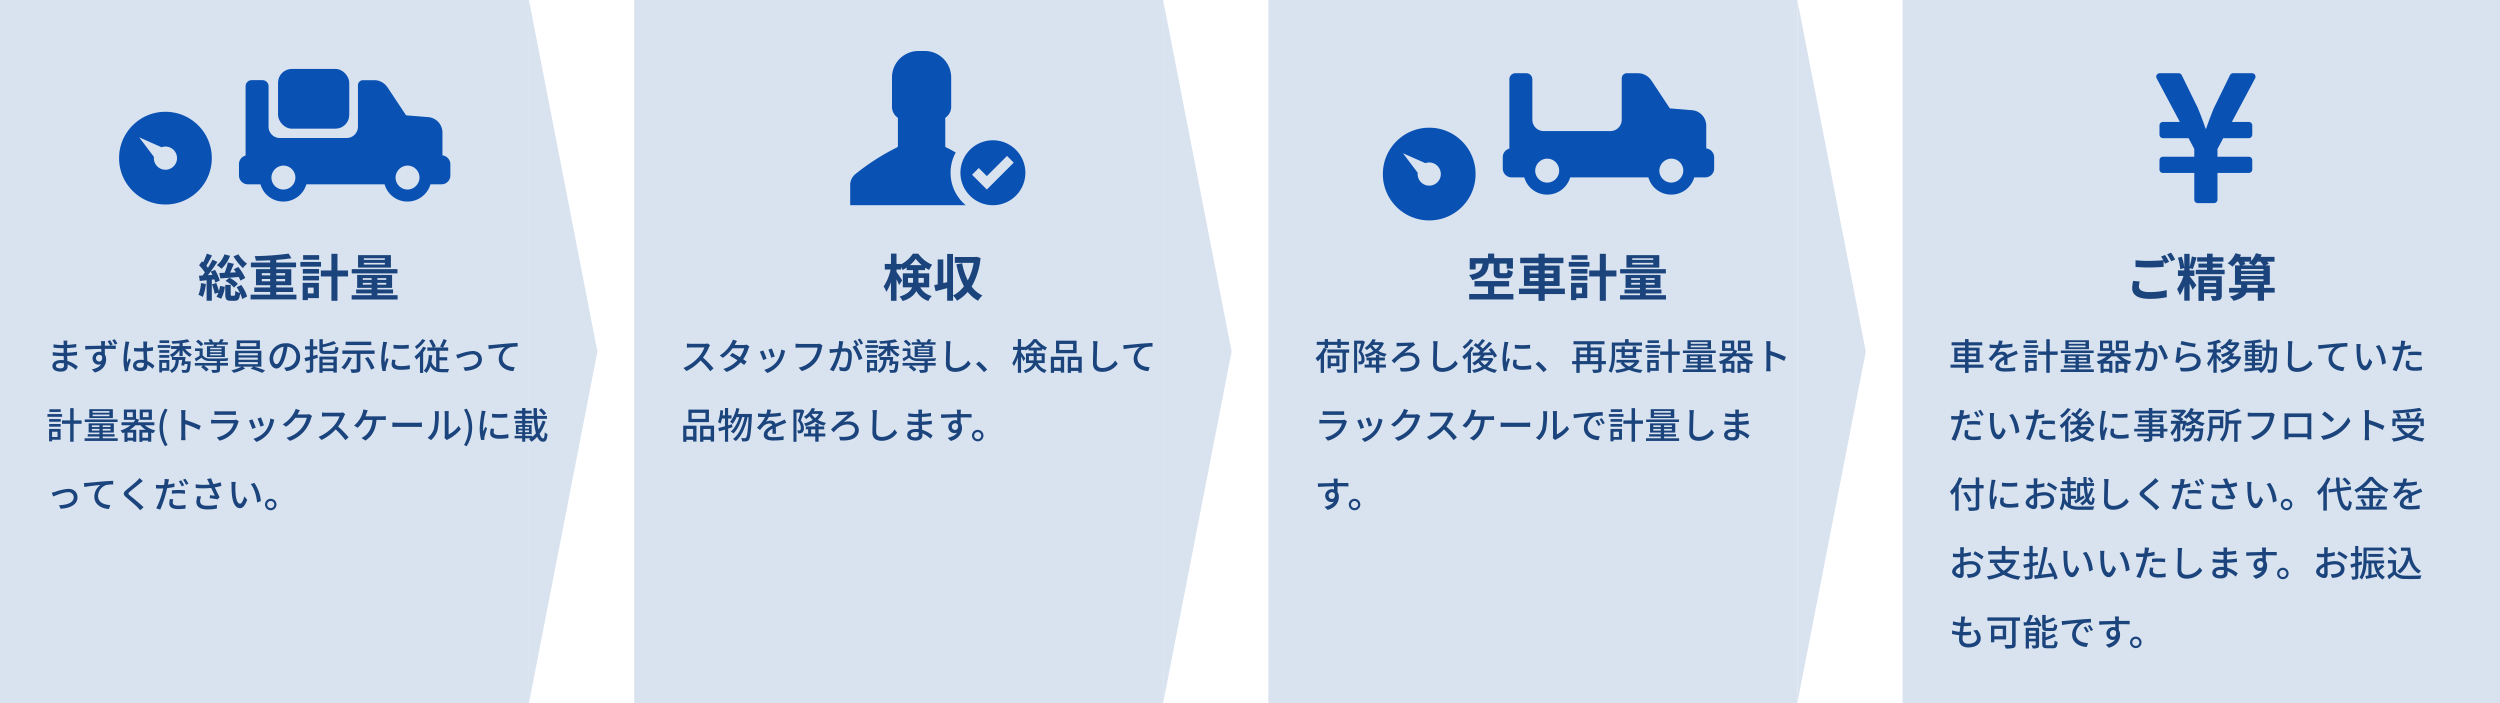
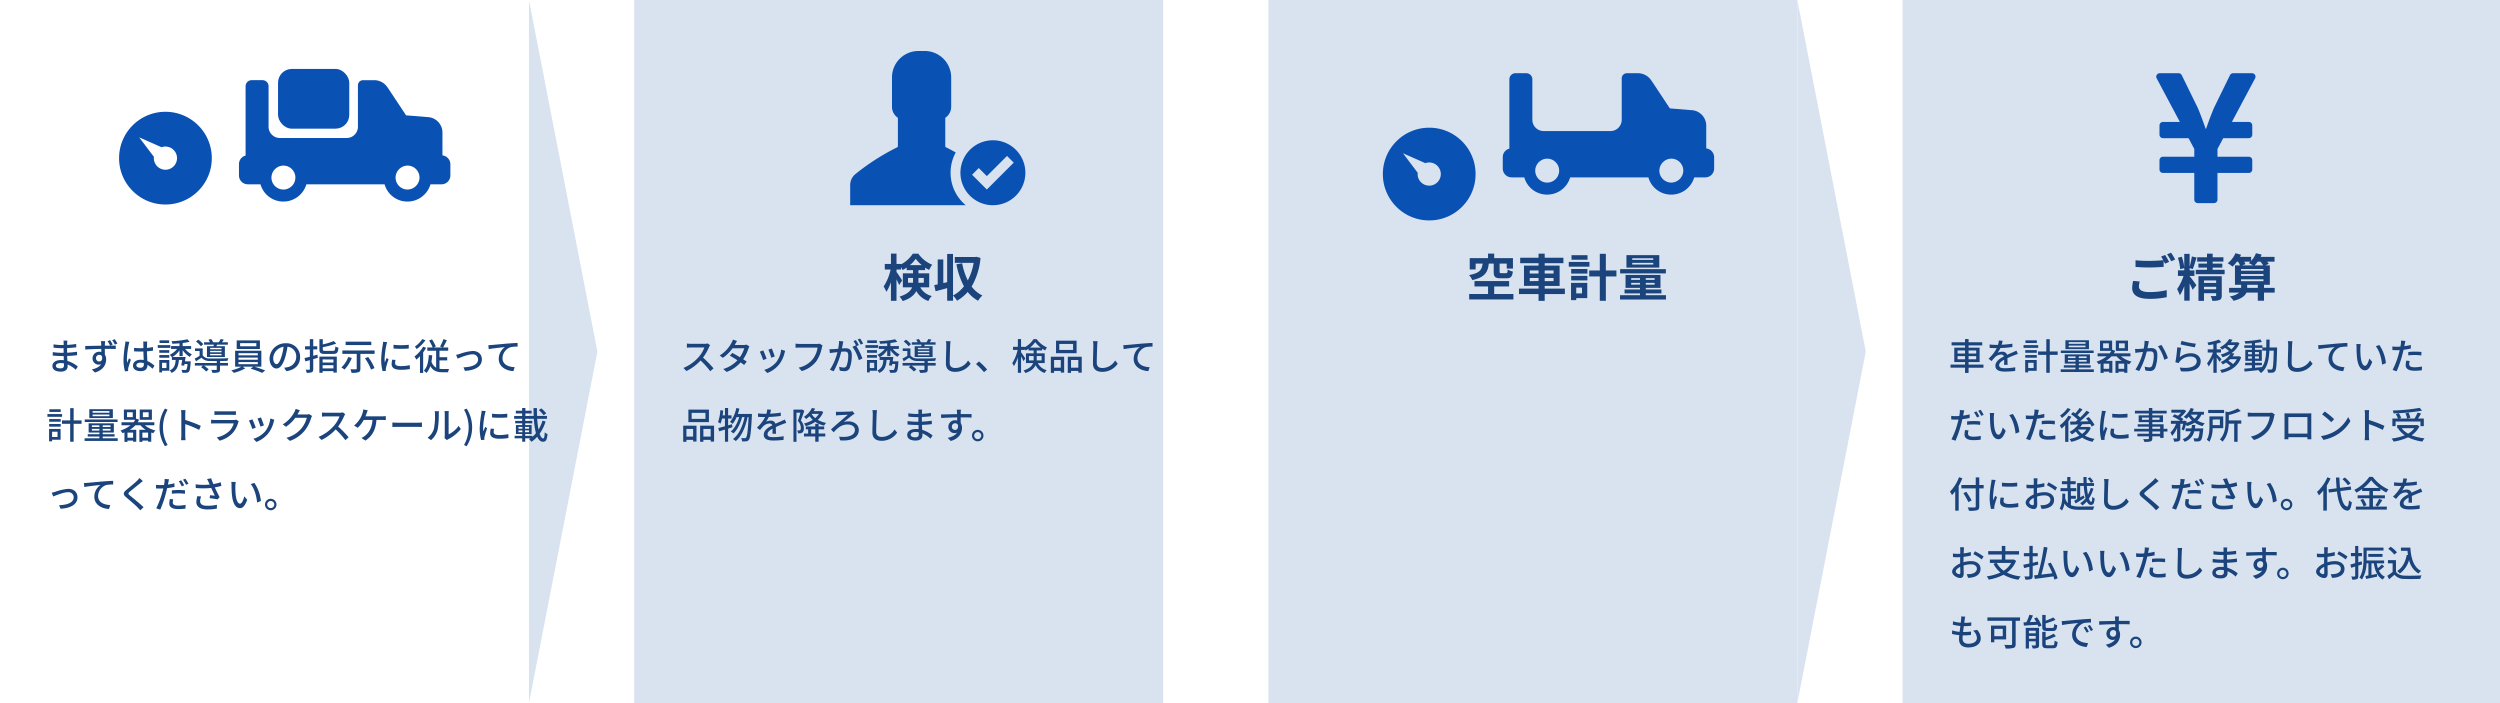
<svg xmlns="http://www.w3.org/2000/svg" width="1088" height="306" viewBox="0 0 1088 306">
  <g id="グループ_1728" data-name="グループ 1728" transform="translate(-416 -1213)">
    <g id="グループ_1727" data-name="グループ 1727">
      <g id="グループ_85" data-name="グループ 85" transform="translate(416 1213)">
-         <path id="パス_38" data-name="パス 38" d="M0,0H230.2V306H0Z" fill="#d9e3f0" />
        <path id="多角形_1" data-name="多角形 1" d="M153,0,306,29.8H0Z" transform="translate(260 0) rotate(90)" fill="#d9e3f0" />
      </g>
      <g id="グループ_91" data-name="グループ 91" transform="translate(968 1213)">
        <path id="パス_38-2" data-name="パス 38" d="M0,0H230.2V306H0Z" fill="#d9e3f0" />
        <path id="多角形_1-2" data-name="多角形 1" d="M153,0,306,29.8H0Z" transform="translate(260 0) rotate(90)" fill="#d9e3f0" />
      </g>
      <g id="グループ_92" data-name="グループ 92" transform="translate(1244 1213)">
        <path id="パス_38-3" data-name="パス 38" d="M0,0H260V306H0Z" fill="#d9e3f0" />
      </g>
      <g id="グループ_87" data-name="グループ 87" transform="translate(692 1213)">
        <path id="パス_38-4" data-name="パス 38" d="M0,0H230.2V306H0Z" fill="#d9e3f0" />
-         <path id="多角形_1-3" data-name="多角形 1" d="M153,0,306,29.8H0Z" transform="translate(260 0) rotate(90)" fill="#d9e3f0" />
      </g>
      <path id="パス_388" data-name="パス 388" d="M7.84,17.032c0,1.024-.656,1.28-1.552,1.28-1.36,0-1.952-.464-1.952-1.136,0-.656.72-1.168,2.064-1.168a8.269,8.269,0,0,1,1.424.128C7.84,16.5,7.84,16.808,7.84,17.032Zm6.032.5A12.615,12.615,0,0,0,9.344,15.08c-.048-.688-.1-1.44-.112-2.16,1.52-.064,2.832-.16,4.3-.336l-.016-1.5c-1.36.192-2.752.336-4.32.416V9.48c1.5-.064,2.832-.208,3.984-.32L13.168,7.7a38.457,38.457,0,0,1-3.952.4c0-.32.016-.608.016-.784.016-.432.064-.784.1-1.072h-1.7A10.014,10.014,0,0,1,7.7,7.256v.9H6.88a24.067,24.067,0,0,1-3.584-.3V9.3a31.858,31.858,0,0,0,3.6.24H7.68v2H6.864a27.086,27.086,0,0,1-3.9-.3l-.016,1.5c1.1.128,2.9.208,3.9.208h.864c.016.576.032,1.216.064,1.808-.384-.032-.768-.064-1.168-.064-2.368,0-3.792,1.056-3.792,2.56,0,1.6,1.3,2.48,3.7,2.48,2.064,0,2.928-1.1,2.928-2.3,0-.224-.016-.5-.016-.816a11.871,11.871,0,0,1,3.536,2.3ZM31.1,7.5c-.32-.592-.8-1.328-1.184-1.888l-1.072.448A14.183,14.183,0,0,1,30,7.976Zm-9.328,6.4a1.421,1.421,0,0,1,1.44-1.472,1.272,1.272,0,0,1,1.216.736c.208,1.5-.4,2.144-1.216,2.144A1.368,1.368,0,0,1,21.776,13.9Zm7.28-5.952A19.434,19.434,0,0,0,27.9,6.04l-1.088.448a19.3,19.3,0,0,1,1.152,1.936H25.632c0-.32,0-.608.016-.8.016-.224.064-.928.1-1.152H23.9a6.625,6.625,0,0,1,.128,1.168c.016.176.032.464.032.8-2.256.032-5.184.112-6.976.128l.032,1.552c1.984-.144,4.56-.24,6.96-.272l.016,1.344a3.047,3.047,0,0,0-.864-.112,2.869,2.869,0,0,0-2.96,2.848,2.687,2.687,0,0,0,3.76,2.544c-.768,1.2-2.208,1.888-4.08,2.3l1.36,1.344c3.76-1.088,4.88-3.584,4.88-5.7a3.884,3.884,0,0,0-.56-2.112c0-.72,0-1.632-.016-2.48,2.32,0,3.808.032,4.752.08l.016-1.488c-.464-.016-1.376,0-2.4,0Zm5.52-1.328c-.016.416-.08.912-.128,1.312a47.709,47.709,0,0,0-.7,6.64,18.839,18.839,0,0,0,.624,5.024l1.408-.1c-.016-.192-.016-.432-.032-.592a3.815,3.815,0,0,1,.08-.72c.176-.816.72-2.432,1.136-3.616l-.816-.64c-.24.576-.576,1.344-.8,2a11.787,11.787,0,0,1-.112-1.664A39.544,39.544,0,0,1,36,7.992a10.447,10.447,0,0,1,.32-1.216Zm8.032,9.84c0,.992-.368,1.584-1.536,1.584-1.008,0-1.712-.368-1.712-1.1,0-.656.72-1.12,1.776-1.12a5.639,5.639,0,0,1,1.472.208Zm4.624.72a10.487,10.487,0,0,0-3.1-2.064c-.048-1.216-.144-2.64-.176-4.224.912-.064,1.808-.16,2.624-.288V9.048a24.805,24.805,0,0,1-2.624.352c.016-.72.032-1.392.048-1.792.016-.32.048-.656.1-.976H42.288a5.639,5.639,0,0,1,.1,1.008c0,.4.016,1.072.016,1.856-.448.016-.88.032-1.328.032-.944,0-1.824-.048-2.736-.128l.016,1.5c.928.048,1.792.1,2.7.1.448,0,.9-.016,1.344-.032.032,1.232.1,2.592.144,3.7a8.155,8.155,0,0,0-1.28-.1c-2.112,0-3.376,1.088-3.376,2.544,0,1.52,1.248,2.416,3.392,2.416,2.208,0,2.912-1.248,2.912-2.72V16.76a13.792,13.792,0,0,1,2.192,1.728ZM53.616,6.1H49.424V7.272h4.192Zm.528,2.112h-5.5V9.4h5.5Zm-.48,2.176H49.328v1.152h4.336Zm-4.336,3.3h4.336V12.52H49.328Zm3.12,2.192v2.3h-1.92v-2.3Zm1.232-1.2H49.312v5.376h1.216v-.7H53.68ZM59.5,13V10.376a10.344,10.344,0,0,0,3.088,2.944,5.971,5.971,0,0,1,.928-1.088,9,9,0,0,1-2.944-2.368h2.608V8.6H59.5V7.272a20.576,20.576,0,0,0,3.024-.544l-.976-1.072a40.25,40.25,0,0,1-6.9.832,4.136,4.136,0,0,1,.352,1.12c.992-.032,2.048-.1,3.1-.192V8.6H54.448V9.864H57.04a8.412,8.412,0,0,1-3.184,2.528A6.149,6.149,0,0,1,54.8,13.48l.016-.016v1.184h1.632c-.16,2.176-.64,3.7-2.608,4.576a4.115,4.115,0,0,1,.832,1.072c2.352-1.088,2.96-2.976,3.184-5.648H59.3c-.128.848-.288,1.7-.432,2.336l1.3.16c.048-.224.08-.464.128-.72h1.28a5.764,5.764,0,0,1-.48,2.464.587.587,0,0,1-.528.144c-.256,0-.928,0-1.616-.064a2.913,2.913,0,0,1,.384,1.248,17.557,17.557,0,0,0,1.856,0,1.352,1.352,0,0,0,1.008-.448c.416-.416.592-1.472.768-3.984l.048-.544H60.5c.1-.624.192-1.28.272-1.872h-5.76a9.749,9.749,0,0,0,3.1-2.912V13ZM76.416,9.992h-4.96V9.4h4.96Zm0,1.328h-4.96V10.7h4.96Zm0,1.328h-4.96v-.624h4.96ZM70.064,8.664v4.7h7.808v-4.7h-3.68c.08-.208.176-.432.272-.672h4.7V6.952h-2.56a10.881,10.881,0,0,0,.8-1.136l-1.392-.272a12.918,12.918,0,0,1-.8,1.408H72.752A6.284,6.284,0,0,0,71.92,5.56l-1.2.272a7.679,7.679,0,0,1,.624,1.12H68.816v1.04h4.256c-.048.224-.1.464-.16.672Zm-1.6-.88a10.249,10.249,0,0,0-2.192-1.952l-.976.816A10.062,10.062,0,0,1,67.424,8.7Zm7.3,7.344c1.216-.016,2.4-.048,3.232-.08a5.285,5.285,0,0,1,.4-1.168c-2.112.128-6.24.176-8.112.112a3.549,3.549,0,0,1-3.072-1.328V9.624H64.864V10.76h2v2.112a23.941,23.941,0,0,1-2.112,1.168l.544,1.216c.848-.56,1.632-1.072,2.4-1.584A4.546,4.546,0,0,0,71.3,15.1c.768.032,1.872.032,3.04.032v.832H64.8v1.152h3.52L67.5,17.8a11.814,11.814,0,0,1,2.224,1.888l1.088-.928a12.067,12.067,0,0,0-2.048-1.648h5.568v1.616c0,.208-.08.256-.336.272-.24.016-1.136.016-2.048-.016a4.32,4.32,0,0,1,.464,1.264,8.69,8.69,0,0,0,2.64-.192c.56-.208.7-.576.7-1.3V17.112h3.456V15.96H75.76ZM91.552,8.7H84.5V7.32h7.056Zm1.568-2.56H83.008V9.88H93.12ZM83.792,15.56h8.4V16.5h-8.4Zm0-1.92h8.4v.928h-8.4Zm0-1.92h8.4v.912h-8.4Zm9.952,5.856V10.648H82.32v6.928h2.768a18.726,18.726,0,0,1-4.448,1.616,8.964,8.964,0,0,1,1.12,1.072,20.145,20.145,0,0,0,4.96-1.936l-1.12-.752h4.624l-1.168.864a42.588,42.588,0,0,1,5.04,1.84l1.312-1.04a46.732,46.732,0,0,0-4.72-1.664Zm6.608-1.1c-.64,0-1.456-.832-1.456-2.656a5.311,5.311,0,0,1,4.512-4.9,21.952,21.952,0,0,1-.864,4.08C101.808,15.448,101.04,16.472,100.352,16.472Zm4.256,3.056c3.872-.544,6-2.848,6-6.16a5.872,5.872,0,0,0-6.224-5.984A6.886,6.886,0,0,0,97.3,13.96c0,2.64,1.44,4.416,3.008,4.416,1.584,0,2.9-1.808,3.856-5.04a36.265,36.265,0,0,0,.944-4.448,4.19,4.19,0,0,1,3.808,4.416,4.551,4.551,0,0,1-3.84,4.5,8.972,8.972,0,0,1-1.408.224Zm13.52-7.184c-.608.176-1.216.336-1.808.5V10.072h1.744V8.7H116.32v-3.1h-1.472V8.7h-2.1v1.376h2.1v3.184c-.88.24-1.68.416-2.32.576l.384,1.44c.592-.16,1.248-.336,1.936-.544V18.6c0,.24-.08.3-.3.3-.192.016-.848.016-1.52-.016a5.812,5.812,0,0,1,.432,1.36,5.412,5.412,0,0,0,2.24-.256c.464-.224.624-.624.624-1.392V14.3l2-.576Zm6.976,2.08v1.344h-4.7V14.424Zm-4.7,3.9V16.936h4.7v1.392Zm-1.408,1.92H120.4v-.72h4.7v.64h1.472V13.192h-7.584Zm2.656-9.552c-.976,0-1.168-.1-1.168-.656V9.08a32.122,32.122,0,0,0,5.856-1.568l-1.1-1.088A25.573,25.573,0,0,1,120.48,7.88V5.624h-1.472V10.04c0,1.568.528,2,2.528,2h3.44c1.68,0,2.128-.56,2.32-2.72a4.654,4.654,0,0,1-1.344-.544c-.112,1.632-.24,1.92-1.072,1.92Zm19.936-4H130.416V8.168h11.168Zm-10.032,6.672a11.748,11.748,0,0,1-2.992,4.56,11.973,11.973,0,0,1,1.376.9,15.878,15.878,0,0,0,3.168-5.04Zm7.264.576a19.354,19.354,0,0,1,2.64,4.912l1.52-.672a20.789,20.789,0,0,0-2.768-4.832Zm-9.824-3.424v1.472h6.24v6.416c0,.24-.1.3-.4.32-.288.016-1.376,0-2.368-.032a7.241,7.241,0,0,1,.528,1.568A9.651,9.651,0,0,0,136,19.992c.64-.224.848-.672.848-1.552V11.992h6.176V10.52Zm22.256-2.464V9.672a40,40,0,0,0,6.64,0V8.04A29.691,29.691,0,0,1,151.248,8.056ZM150.7,14.52a9.693,9.693,0,0,0-.272,1.952c0,1.536,1.248,2.464,3.936,2.464a21.44,21.44,0,0,0,4.016-.32l-.032-1.7a17.808,17.808,0,0,1-3.952.416c-1.92,0-2.448-.56-2.448-1.28a6.02,6.02,0,0,1,.192-1.408ZM146.72,6.76a11.752,11.752,0,0,1-.144,1.312,45.069,45.069,0,0,0-.688,6.32,19.785,19.785,0,0,0,.608,5.12l1.44-.1c-.016-.192-.032-.432-.032-.592a2.919,2.919,0,0,1,.08-.72,31.363,31.363,0,0,1,1.136-3.7l-.832-.64c-.24.576-.56,1.344-.8,1.984a11.787,11.787,0,0,1-.112-1.664,37.517,37.517,0,0,1,.784-5.968c.064-.288.224-.912.336-1.216Zm17.072-1.184a12.58,12.58,0,0,1-3.248,3.264,8.481,8.481,0,0,1,.8,1.072,16.545,16.545,0,0,0,3.792-3.824Zm.352,3.312a14,14,0,0,1-3.76,4.256,11.322,11.322,0,0,1,.816,1.36,13.5,13.5,0,0,0,1.568-1.488V20.3h1.392V11.352a18.451,18.451,0,0,0,1.3-2Zm7.12,5.968h3.36V13.464h-3.36V10.632h3.792V9.208h-2.224a31.379,31.379,0,0,0,1.616-3.136l-1.44-.5a19.871,19.871,0,0,1-1.5,3.232l1.072.4h-3.808l.9-.432a19.988,19.988,0,0,0-1.68-3.088l-1.232.512a24.353,24.353,0,0,1,1.536,3.008h-2.336v1.424h3.856v7.392a4.558,4.558,0,0,1-2.048-2.672,25.778,25.778,0,0,0,.336-2.72l-1.488-.112c-.176,2.912-.672,5.328-2.192,6.784a7.962,7.962,0,0,1,1.152,1.024A7.988,7.988,0,0,0,167.28,17.3c1.184,2.128,2.944,2.7,5.232,2.7h2.48a6.149,6.149,0,0,1,.448-1.424c-.512.016-2.416.016-2.816.016a9.224,9.224,0,0,1-1.36-.1Zm7.232-2.432.672,1.648c1.152-.48,4.48-1.856,6.4-1.856a2.241,2.241,0,0,1,2.5,2.176c0,2.4-2.864,3.36-6.368,3.472l.656,1.552c4.608-.288,7.36-2.016,7.36-4.992,0-2.272-1.648-3.68-4.016-3.68a21.435,21.435,0,0,0-5.632,1.28A15.041,15.041,0,0,1,178.5,12.424Zm14.032-4.208L192.7,9.96c1.76-.368,5.648-.752,7.04-.912a6.293,6.293,0,0,0-2.688,5.136c0,3.5,3.264,5.168,6.368,5.328L204,17.8c-2.624-.112-5.312-1.072-5.312-3.952a5.215,5.215,0,0,1,3.5-4.752,13.981,13.981,0,0,1,3.072-.24v-1.6c-1.088.032-2.672.128-4.368.256-2.912.256-5.728.528-6.9.624C193.7,8.168,193.152,8.2,192.528,8.216ZM6.432,36.1H1.488v1.168H6.432Zm.592,2.112H.64V39.4H7.024ZM5.04,45.88v2.3H2.672v-2.3Zm1.328-1.2H1.36v5.376H2.672v-.672h3.7Zm-4.976-.992H6.416V42.52H1.392Zm0-2.144H6.416V40.392H1.392ZM15.5,40.952H12.048V35.624h-1.5v5.328H6.976v1.472h3.568v7.824h1.5V42.424H15.5Zm12.112-3.344H20.3v-.72h7.312Zm0,1.52H20.3v-.736h7.312Zm1.5-3.056H18.864v3.872H29.12Zm2.048,4.48H16.88V41.64H31.168ZM19.984,45.4v-.752h3.28V45.4Zm0-2.3h3.28v.736h-3.28Zm8.112.736H24.7V43.1H28.1Zm0,1.568H24.7v-.752H28.1ZM24.7,48.744v-.768h5.168V46.968H24.7v-.72h4.848v-4H18.576v4h4.688v.72H18.176v1.008h5.088v.768H16.816V49.88H31.232V48.744Zm19.984-9.216H42.176v-2.1h2.512Zm1.424-3.3h-5.3v4.48h5.3ZM41.968,48.488V46.28h2.48v2.208Zm-4.048,0H35.488V46.28H37.92Zm-.144-8.96h-2.5v-2.1h2.5Zm9.392,3.552V41.768H39.936a9.433,9.433,0,0,0,.608-1.12L39.2,40.2V36.232H33.92v4.48h4.912a7.575,7.575,0,0,1-.7,1.056H32.88V43.08h3.936a13.637,13.637,0,0,1-4.4,2.288,6.279,6.279,0,0,1,.912,1.152c.288-.1.56-.208.832-.32v4.1h1.328v-.56H37.92v.512H39.3v-5.2H36.48a11.3,11.3,0,0,0,2.432-1.968h2.224a9.734,9.734,0,0,0,2.272,1.968H40.656V50.3h1.312v-.56h2.48v.512h1.376V46.232a8.081,8.081,0,0,0,.88.288,5.126,5.126,0,0,1,.944-1.168,11.5,11.5,0,0,1-4.624-2.272Zm4.624,9.1,1.152-.512a15.637,15.637,0,0,1,0-15.36l-1.152-.5a15.326,15.326,0,0,0,0,16.368Zm15.6-8.848a55.213,55.213,0,0,0-6.768-2.56v-2.5c0-.56.064-1.264.112-1.792H58.768a11.583,11.583,0,0,1,.144,1.792v9.248a16.75,16.75,0,0,1-.128,2.048h1.968a18.747,18.747,0,0,1-.128-2.048V42.584a42.654,42.654,0,0,1,6.048,2.5Zm15.392-2.7a3.174,3.174,0,0,1-1.024.144H73.568c-.464,0-1.072-.048-1.7-.112v1.664c.608-.048,1.312-.064,1.7-.064h8.144a7.541,7.541,0,0,1-1.776,3.2,10.827,10.827,0,0,1-5.6,2.88l1.248,1.44a11.823,11.823,0,0,0,5.728-3.408,11.481,11.481,0,0,0,2.352-4.5,4.775,4.775,0,0,1,.24-.544Zm-9.456-2.048c.448-.032,1.024-.048,1.52-.048h6.224c.544,0,1.184.016,1.584.048V36.936a15.285,15.285,0,0,1-1.568.08h-6.24a14.8,14.8,0,0,1-1.52-.08Zm20.24,1.072-1.5.5a29.262,29.262,0,0,1,1.28,3.52l1.5-.544C94.64,42.424,93.856,40.328,93.568,39.656Zm4.08.464a11.105,11.105,0,0,1-2.128,5.472,10.9,10.9,0,0,1-5.248,3.376l1.328,1.36a12.534,12.534,0,0,0,5.264-3.872A12.871,12.871,0,0,0,99.1,41.64a8.884,8.884,0,0,1,.3-.96Zm-7.808.368-1.5.544a32.677,32.677,0,0,1,1.456,3.648l1.52-.56C91.008,43.256,90.208,41.224,89.84,40.488Zm24.672-2.272a3.758,3.758,0,0,1-1.2.16h-3.84c.08-.128.16-.272.224-.4.176-.32.512-.944.832-1.424l-1.856-.608a7.093,7.093,0,0,1-.592,1.44,13.578,13.578,0,0,1-5.024,5.3l1.408,1.04a16.659,16.659,0,0,0,4.064-3.9h4.992a12.015,12.015,0,0,1-2.432,4.72,12.929,12.929,0,0,1-6.416,4l1.488,1.328a14.546,14.546,0,0,0,6.4-4.432,15.835,15.835,0,0,0,2.816-5.44,5.476,5.476,0,0,1,.448-.976Zm14.688-.752a4.853,4.853,0,0,1-1.392.16h-5.936a17.119,17.119,0,0,1-1.744-.112V39.32c.256-.016,1.12-.1,1.744-.1h5.872a13.164,13.164,0,0,1-2.544,4.224,17.978,17.978,0,0,1-6.576,4.688l1.3,1.344a20.477,20.477,0,0,0,6.16-4.592A34.608,34.608,0,0,1,130.3,49.56l1.424-1.248a42.527,42.527,0,0,0-4.576-4.688,21.9,21.9,0,0,0,2.624-4.56,5.523,5.523,0,0,1,.464-.832Zm9.856,1.712c.208-.512.384-1.008.528-1.408.128-.336.3-.832.464-1.2l-1.952-.384a6.606,6.606,0,0,1-.272,1.424,11.9,11.9,0,0,1-.912,2.224,12.654,12.654,0,0,1-2.816,3.376l1.584.96A13.415,13.415,0,0,0,138.3,40.76H142.1c-.24,3.744-1.792,5.792-3.408,7.024a6.472,6.472,0,0,1-1.392.8l1.7,1.152c2.816-1.776,4.544-4.544,4.832-8.976h2.5c.368,0,1.024.016,1.568.048V39.08a10.97,10.97,0,0,1-1.568.1Zm11.712,4.656c.528-.032,1.472-.064,2.368-.064h8.7c.7,0,1.424.048,1.776.064V41.864c-.384.032-1.008.1-1.792.1h-8.688c-.864,0-1.856-.048-2.368-.1Zm16.832,5.7a8.989,8.989,0,0,0,2.848-4.48,35.053,35.053,0,0,0,.5-6.832,11.974,11.974,0,0,1,.08-1.28h-1.856a4.987,4.987,0,0,1,.128,1.3,27.743,27.743,0,0,1-.464,6.384A7.527,7.527,0,0,1,166.08,48.5Zm6.9,0a3.333,3.333,0,0,1,.608-.4,16.78,16.78,0,0,0,5.44-4.416l-.96-1.376a11.256,11.256,0,0,1-4.352,3.68V38.168a9.635,9.635,0,0,1,.08-1.28h-1.856a11.726,11.726,0,0,1,.1,1.28V47.64a4.615,4.615,0,0,1-.112,1.008Zm8.592,2.656a15.239,15.239,0,0,0,0-16.368l-1.152.5a15.637,15.637,0,0,1,0,15.36Zm11.04-14.128v1.616a40.005,40.005,0,0,0,6.64,0V38.04A29.691,29.691,0,0,1,194.128,38.056Zm-.544,6.464a9.693,9.693,0,0,0-.272,1.952c0,1.536,1.248,2.464,3.936,2.464a21.441,21.441,0,0,0,4.016-.32l-.032-1.7a17.808,17.808,0,0,1-3.952.416c-1.92,0-2.448-.56-2.448-1.28a6.02,6.02,0,0,1,.192-1.408ZM189.6,36.76a11.752,11.752,0,0,1-.144,1.312,45.069,45.069,0,0,0-.688,6.32,19.785,19.785,0,0,0,.608,5.12l1.44-.1c-.016-.192-.032-.432-.032-.592a2.919,2.919,0,0,1,.08-.72,31.363,31.363,0,0,1,1.136-3.7l-.832-.64c-.24.576-.56,1.344-.8,1.984a11.787,11.787,0,0,1-.112-1.664,37.517,37.517,0,0,1,.784-5.968c.064-.288.224-.912.336-1.216ZM217.712,37.9a13.475,13.475,0,0,0-2.128-2.176l-1.088.736a12.658,12.658,0,0,1,2.08,2.256Zm-6.032,9.76h-3.1v-.768h2.784V43h-2.768v-.768h3.056V41.16h-3.056v-.9h3.744a31.844,31.844,0,0,0,.9,6.272,11.3,11.3,0,0,1-1.552,1.6Zm-6.048-2.336h1.712v.768h-1.712Zm0-1.536h1.712v.768h-1.712Zm2.848.768v-.768h1.76v.768Zm0,1.536V45.32h1.76v.768Zm7.632-5.04a17.262,17.262,0,0,1-1.744,3.9,34.4,34.4,0,0,1-.576-4.688h4.256V39.016h-4.32c-.048-1.088-.064-2.24-.048-3.424h-1.488c0,1.168.032,2.32.08,3.424h-3.616V37.928h2.7V36.76h-2.7V35.576h-1.424V36.76H204.48v1.168h2.752v1.088H203.76v1.248h3.488v.9h-3.04v1.072h3.04V43h-2.72v3.888h2.736v.768h-3.3v1.1h3.3v1.5h1.312v-1.5h2.288c-.192.144-.4.272-.608.4a4.137,4.137,0,0,1,1.008,1.12,12.636,12.636,0,0,0,2.528-2.192c.608,1.36,1.424,2.16,2.512,2.16,1.248,0,1.76-.72,1.968-3.328a3.694,3.694,0,0,1-1.2-.784c-.08,1.9-.256,2.672-.64,2.672-.624,0-1.152-.752-1.584-2.032a18.752,18.752,0,0,0,2.592-5.328ZM2.5,72.424l.672,1.648c1.152-.48,4.48-1.856,6.4-1.856a2.241,2.241,0,0,1,2.5,2.176c0,2.4-2.864,3.36-6.368,3.472l.656,1.552c4.608-.288,7.36-2.016,7.36-4.992,0-2.272-1.648-3.68-4.016-3.68a21.435,21.435,0,0,0-5.632,1.28A15.041,15.041,0,0,1,2.5,72.424Zm14.032-4.208L16.7,69.96c1.76-.368,5.648-.752,7.04-.912a6.293,6.293,0,0,0-2.688,5.136c0,3.5,3.264,5.168,6.368,5.328L28,77.8c-2.624-.112-5.312-1.072-5.312-3.952a5.215,5.215,0,0,1,3.5-4.752,13.981,13.981,0,0,1,3.072-.24v-1.6c-1.088.032-2.672.128-4.368.256-2.912.256-5.728.528-6.9.624C17.7,68.168,17.152,68.2,16.528,68.216Zm24.16-2.176a9.325,9.325,0,0,1-1.04,1.184c-1.072,1.072-3.376,2.9-4.592,3.92-1.488,1.248-1.648,2.032-.112,3.312,1.456,1.232,4.016,3.392,4.88,4.32.384.416.832.848,1.216,1.3l1.44-1.328c-1.552-1.536-4.544-3.952-5.872-5.056-.944-.8-.944-1.008-.032-1.792,1.12-.944,3.312-2.672,4.368-3.568.32-.24.816-.672,1.216-.976ZM60.16,69.224a23.439,23.439,0,0,0-1.3-2.208l-1.04.432a19.438,19.438,0,0,1,1.28,2.224ZM54.8,72.872a25.98,25.98,0,0,1,2.992-.16,22.821,22.821,0,0,1,2.688.192l.048-1.52a26.5,26.5,0,0,0-2.768-.144c-1.024,0-2.112.08-2.96.16Zm1.12-4.544a27.146,27.146,0,0,1-2.848.544l.192-.928c.064-.32.192-.96.3-1.36l-1.936-.144a7.6,7.6,0,0,1-.048,1.44c-.032.288-.112.7-.192,1.168-.56.048-1.088.064-1.584.064a14.677,14.677,0,0,1-1.936-.128l.032,1.568c.576.048,1.152.064,1.888.064.4,0,.816-.016,1.264-.032-.112.512-.24,1.04-.384,1.52a34.421,34.421,0,0,1-2.688,7.1l1.76.592a47.5,47.5,0,0,0,2.5-7.3c.176-.672.352-1.376.5-2.064a31.46,31.46,0,0,0,3.184-.528Zm-2,6.832a10.5,10.5,0,0,0-.24,1.984c0,1.568,1.328,2.416,3.9,2.416a21.806,21.806,0,0,0,3.136-.224l.048-1.616a17.727,17.727,0,0,1-3.168.32c-2.016,0-2.4-.64-2.4-1.36a5.97,5.97,0,0,1,.224-1.376Zm5.728-8.4a18.141,18.141,0,0,1,1.328,2.224l1.04-.464c-.3-.576-.912-1.584-1.328-2.192ZM65.9,73.928a9.825,9.825,0,0,0-.448,2.5c0,2.08,1.68,3.28,4.72,3.28a20.458,20.458,0,0,0,4.208-.384l.032-1.648a17.98,17.98,0,0,1-4.224.432c-2.32,0-3.1-.8-3.1-2.1a6.314,6.314,0,0,1,.448-1.952ZM76.048,67.88a21.514,21.514,0,0,1-3.184.784c-.352-.816-.656-1.568-.976-2.512l-1.792.336a9.828,9.828,0,0,1,.72,1.424l.448.976a27.541,27.541,0,0,1-6.128-.112l.064,1.6a34.754,34.754,0,0,0,6.72-.016c.48,1.072,1.152,2.464,1.568,3.36-.512-.048-1.5-.144-2.08-.208l-.16,1.3c1.1.128,2.672.352,3.424.512l.912-.944c-.7-1.312-1.52-2.992-2.1-4.272.976-.176,1.968-.4,2.864-.64Zm6.544-.128-1.936-.032a7.967,7.967,0,0,1,.112,1.488,42.064,42.064,0,0,0,.176,4.24c.432,4.176,1.9,5.712,3.5,5.712,1.168,0,2.144-.944,3.152-3.664l-1.28-1.488c-.352,1.456-1.04,3.184-1.84,3.184-1.056,0-1.7-1.664-1.936-4.16a35.208,35.208,0,0,1-.112-3.568A12.863,12.863,0,0,1,82.592,67.752Zm8.112.4-1.584.528c1.6,1.888,2.512,5.3,2.768,8.016l1.648-.64A16.769,16.769,0,0,0,90.7,68.152Zm7.12,6.912a2.5,2.5,0,1,0,2.5,2.512A2.513,2.513,0,0,0,97.824,75.064Zm0,4.048a1.536,1.536,0,1,1,1.536-1.536A1.536,1.536,0,0,1,97.824,79.112Z" transform="translate(436 1355)" fill="#1b447c" />
-       <path id="パス_384" data-name="パス 384" d="M4.512,9.448H5.968V8.1h4.048V9.448h1.472V8.1h3.568V6.744H11.488V5.576H10.016V6.744H5.968V5.576H4.512V6.744H1.04V8.1H4.512Zm-.432-.1a12.409,12.409,0,0,1-3.568,4.56,11.144,11.144,0,0,1,.944,1.376,12.686,12.686,0,0,0,1.312-1.312v6.288h1.44V12.1a18.193,18.193,0,0,0,1.28-2.3Zm5.472,4.64V16.1H7.168V13.992Zm1.36,3.344v-4.56H5.792v5.488H7.168v-.928Zm4.24-7.232H5.68V11.5h6.576v6.992c0,.256-.1.32-.4.336-.272.016-1.3.016-2.32-.032a5.509,5.509,0,0,1,.528,1.392,9.394,9.394,0,0,0,2.88-.24c.592-.208.784-.608.784-1.44V11.5h1.424Zm5.9-3.9-.224.048h-3.52V20.264h1.312V7.592h1.712c-.3,1.088-.72,2.512-1.12,3.584a4.388,4.388,0,0,1,1.3,2.992c0,.464-.064.848-.288,1.008a.861.861,0,0,1-.5.144,4.822,4.822,0,0,1-.816-.016,2.905,2.905,0,0,1,.352,1.28,7.587,7.587,0,0,0,1.056-.016,2.154,2.154,0,0,0,.864-.32,2.215,2.215,0,0,0,.656-1.9,4.844,4.844,0,0,0-1.328-3.328c.512-1.248,1.072-2.912,1.52-4.256Zm3.952,10.48V14.84H26.8v1.84Zm3.248-1.84h2.432V13.608H28.256V12.424H26.8v1.184H22.688V14.84H23.7v1.84H21.888v1.264H26.8v2.3h1.456v-2.3h2.912V16.68H28.256ZM25.264,8.12h3.1a7.215,7.215,0,0,1-1.6,1.824,7.021,7.021,0,0,1-1.552-1.76Zm4.1-1.248-.256.064H26.112c.24-.368.432-.752.624-1.12l-1.408-.24A9.261,9.261,0,0,1,21.856,9.4a3.908,3.908,0,0,1,.96.96,10.716,10.716,0,0,0,1.52-1.248,9.54,9.54,0,0,0,1.376,1.616A12.6,12.6,0,0,1,21.888,12.3a5.315,5.315,0,0,1,.752,1.184,13.9,13.9,0,0,0,4.176-1.888,10.808,10.808,0,0,0,3.84,1.632,6.5,6.5,0,0,1,.88-1.184A11.372,11.372,0,0,1,27.9,10.728,8.89,8.89,0,0,0,30.272,7.3Zm6.416.3.064,1.648c.336-.048.784-.1,1.168-.128.768-.048,3.024-.16,3.952-.192-1.312,1.168-5.232,4.448-7.328,6.384l1.184,1.248c1.584-1.728,3.232-3.392,6.048-3.392,1.936,0,3.184.976,3.184,2.368,0,2.3-2.72,3.424-6.88,2.912l.48,1.632c5.232.416,8.1-1.456,8.1-4.528,0-2.208-1.9-3.744-4.56-3.744a5.667,5.667,0,0,0-2.032.352c1.184-1.024,2.912-2.368,3.968-3.168a8.375,8.375,0,0,1,.784-.5l-.9-1.12a4.624,4.624,0,0,1-.992.144c-1.024.064-4.256.144-5.088.144A10.265,10.265,0,0,1,35.776,7.176Zm15.888-.7a9.106,9.106,0,0,1,.16,1.824c0,1.536-.16,5.616-.16,7.872,0,2.624,1.616,3.664,4.032,3.664a8.066,8.066,0,0,0,6.736-3.552L61.3,14.888a6.454,6.454,0,0,1-5.568,3.264c-1.36,0-2.416-.576-2.416-2.24,0-2.208.128-5.856.192-7.616a17.708,17.708,0,0,1,.176-1.808Zm16.128-.9A12.58,12.58,0,0,1,64.544,8.84a8.481,8.481,0,0,1,.8,1.072,16.545,16.545,0,0,0,3.792-3.824Zm.352,3.312a14,14,0,0,1-3.76,4.256A11.321,11.321,0,0,1,65.2,14.5a13.5,13.5,0,0,0,1.568-1.488V20.3H68.16V11.352a18.452,18.452,0,0,0,1.3-2Zm4.208,6.048h3.616a7.153,7.153,0,0,1-1.84,1.9,7.933,7.933,0,0,1-1.808-1.856Zm4.672-1.184-.256.048H73.344a13.076,13.076,0,0,0,.784-1.136c1.152-.032,2.368-.08,3.552-.128a10.659,10.659,0,0,1,.624,1.12l1.232-.72A16.286,16.286,0,0,0,77.008,9.48L75.84,10.1c.336.384.688.8,1.024,1.248-1.248.032-2.48.048-3.648.064a51.435,51.435,0,0,0,4.16-3.936l-1.328-.736a31.643,31.643,0,0,1-2.72,2.944,12,12,0,0,0-1.216-1.04c.7-.688,1.5-1.6,2.208-2.432l-1.3-.672a18.734,18.734,0,0,1-1.872,2.384c-.32-.224-.64-.416-.928-.608l-.9.96a18.725,18.725,0,0,1,2.944,2.384c-.3.272-.624.544-.912.784-.928.016-1.76.032-2.464.032l.128,1.344c.992-.032,2.176-.064,3.456-.1a10.743,10.743,0,0,1-3.792,3.232,5.789,5.789,0,0,1,.992,1.1,11.989,11.989,0,0,0,1.7-1.232,9.728,9.728,0,0,0,1.6,1.744,14.118,14.118,0,0,1-4.3,1.472,4.705,4.705,0,0,1,.72,1.264,15.656,15.656,0,0,0,4.752-1.856,13.391,13.391,0,0,0,4.512,1.84,5.938,5.938,0,0,1,.9-1.28,14.014,14.014,0,0,1-4.208-1.408,8.573,8.573,0,0,0,2.592-3.44Zm10.224-5.7V9.672a40,40,0,0,0,6.64,0V8.04A29.691,29.691,0,0,1,87.248,8.056ZM86.7,14.52a9.693,9.693,0,0,0-.272,1.952c0,1.536,1.248,2.464,3.936,2.464a21.44,21.44,0,0,0,4.016-.32l-.032-1.7a17.808,17.808,0,0,1-3.952.416c-1.92,0-2.448-.56-2.448-1.28a6.02,6.02,0,0,1,.192-1.408ZM82.72,6.76a11.749,11.749,0,0,1-.144,1.312,45.071,45.071,0,0,0-.688,6.32,19.785,19.785,0,0,0,.608,5.12l1.44-.1c-.016-.192-.032-.432-.032-.592a2.918,2.918,0,0,1,.08-.72,31.358,31.358,0,0,1,1.136-3.7l-.832-.64c-.24.576-.56,1.344-.8,1.984a11.787,11.787,0,0,1-.112-1.664A37.516,37.516,0,0,1,84.16,8.12c.064-.288.224-.912.336-1.216Zm18.4,12.064a29.523,29.523,0,0,0-3.536-3.536L96.272,16.44a29.2,29.2,0,0,1,3.488,3.536Zm19.072-3.7v-1.68h3.344v1.68Zm-4.7-1.68h3.232v1.68h-3.232Zm3.232-2.9v1.632h-3.232V10.552Zm4.816,0v1.632h-3.344V10.552Zm3.36,4.576h-1.888V9.208h-4.816V7.864h6.08V6.488H112.784V7.864h5.936V9.208h-4.7v5.92h-1.84V16.5h1.84V20.28h1.472V16.5h8.048v2.032c0,.256-.1.336-.4.352-.256,0-1.3.016-2.272-.016a5.234,5.234,0,0,1,.544,1.408,8.419,8.419,0,0,0,2.832-.256c.576-.224.768-.656.768-1.472V16.5H126.9Zm3.984-6.72h11.712V7.08h-5.824v-1.5h-1.552v1.5h-5.76v4.512c0,2.32-.112,5.568-1.408,7.84a6.735,6.735,0,0,1,1.216.816c1.392-2.432,1.616-6.144,1.616-8.656Zm7.7,2.816v1.408H135.12V11.224Zm1.456,2.56v-2.56h2.448V10.008h-2.448V8.792h-1.456v1.216H135.12V8.792h-1.408v1.216h-2.368v1.216h2.368v2.56Zm-.672,2.032a7.374,7.374,0,0,1-2.368,1.728,6.883,6.883,0,0,1-2.32-1.728Zm1.248-1.248-.272.048H131.52v1.2h2.448l-.72.272a8.517,8.517,0,0,0,2.208,2.064,22.308,22.308,0,0,1-4.576.88,4.561,4.561,0,0,1,.624,1.248,21,21,0,0,0,5.44-1.312,18.107,18.107,0,0,0,5.072,1.328,5.3,5.3,0,0,1,.864-1.28,21.038,21.038,0,0,1-4.336-.848,7.717,7.717,0,0,0,2.976-3.1ZM149.952,6.1h-4.944V7.272h4.944Zm.592,2.112H144.16V9.4h6.384ZM148.56,15.88v2.3h-2.368v-2.3Zm1.328-1.2H144.88v5.376h1.312v-.672h3.7Zm-4.976-.992h5.024V12.52h-5.024Zm0-2.144h5.024V10.392h-5.024Zm14.112-.592h-3.456V5.624h-1.5v5.328H150.5v1.472h3.568v7.824h1.5V12.424h3.456Zm12.112-3.344h-7.312v-.72h7.312Zm0,1.52h-7.312V8.392h7.312Zm1.5-3.056H162.384V9.944H172.64Zm2.048,4.48H160.4V11.64h14.288ZM163.5,15.4v-.752h3.28V15.4Zm0-2.3h3.28v.736H163.5Zm8.112.736h-3.392V13.1h3.392Zm0,1.568h-3.392v-.752h3.392Zm-3.392,3.344v-.768h5.168V16.968h-5.168v-.72h4.848v-4H162.1v4h4.688v.72H161.7v1.008h5.088v.768h-6.448V19.88h14.416V18.744Zm19.984-9.216H185.7v-2.1h2.512Zm1.424-3.3h-5.3v4.48h5.3Zm-4.144,12.256V16.28h2.48v2.208Zm-4.048,0h-2.432V16.28h2.432Zm-.144-8.96h-2.5v-2.1h2.5Zm9.392,3.552V11.768h-7.232a9.435,9.435,0,0,0,.608-1.12L182.72,10.2V6.232h-5.28v4.48h4.912a7.577,7.577,0,0,1-.7,1.056H176.4V13.08h3.936a13.637,13.637,0,0,1-4.4,2.288,6.28,6.28,0,0,1,.912,1.152c.288-.1.56-.208.832-.32v4.1h1.328v-.56h2.432v.512h1.376v-5.2H180a11.3,11.3,0,0,0,2.432-1.968h2.224a9.734,9.734,0,0,0,2.272,1.968h-2.752V20.3h1.312v-.56h2.48v.512h1.376V16.232a8.081,8.081,0,0,0,.88.288,5.127,5.127,0,0,1,.944-1.168,11.5,11.5,0,0,1-4.624-2.272Zm14.544.256a55.213,55.213,0,0,0-6.768-2.56V8.28c0-.56.064-1.264.112-1.792h-1.968a11.582,11.582,0,0,1,.144,1.792v9.248a16.749,16.749,0,0,1-.128,2.048h1.968a18.746,18.746,0,0,1-.128-2.048V12.584a42.655,42.655,0,0,1,6.048,2.5ZM13.1,40.632a3.175,3.175,0,0,1-1.024.144H3.888c-.464,0-1.072-.048-1.7-.112v1.664c.608-.048,1.312-.064,1.7-.064h8.144a7.542,7.542,0,0,1-1.776,3.2,10.827,10.827,0,0,1-5.6,2.88L5.9,49.784a11.823,11.823,0,0,0,5.728-3.408,11.481,11.481,0,0,0,2.352-4.5,4.776,4.776,0,0,1,.24-.544ZM3.648,38.584c.448-.032,1.024-.048,1.52-.048h6.224c.544,0,1.184.016,1.584.048V36.936a15.285,15.285,0,0,1-1.568.08H5.168a14.8,14.8,0,0,1-1.52-.08Zm20.24,1.072-1.5.5a29.261,29.261,0,0,1,1.28,3.52l1.5-.544C24.96,42.424,24.176,40.328,23.888,39.656Zm4.08.464a11.105,11.105,0,0,1-2.128,5.472,10.9,10.9,0,0,1-5.248,3.376l1.328,1.36a12.534,12.534,0,0,0,5.264-3.872,12.871,12.871,0,0,0,2.24-4.816,8.884,8.884,0,0,1,.3-.96Zm-7.808.368-1.5.544a32.677,32.677,0,0,1,1.456,3.648l1.52-.56C21.328,43.256,20.528,41.224,20.16,40.488Zm24.672-2.272a3.758,3.758,0,0,1-1.2.16h-3.84c.08-.128.16-.272.224-.4.176-.32.512-.944.832-1.424l-1.856-.608a7.093,7.093,0,0,1-.592,1.44,13.578,13.578,0,0,1-5.024,5.3l1.408,1.04a16.659,16.659,0,0,0,4.064-3.9H43.84a12.015,12.015,0,0,1-2.432,4.72,12.929,12.929,0,0,1-6.416,4l1.488,1.328a14.546,14.546,0,0,0,6.4-4.432,15.835,15.835,0,0,0,2.816-5.44,5.476,5.476,0,0,1,.448-.976Zm14.688-.752a4.853,4.853,0,0,1-1.392.16H52.192a17.119,17.119,0,0,1-1.744-.112V39.32c.256-.016,1.12-.1,1.744-.1h5.872a13.164,13.164,0,0,1-2.544,4.224,17.978,17.978,0,0,1-6.576,4.688l1.3,1.344a20.477,20.477,0,0,0,6.16-4.592,34.608,34.608,0,0,1,4.224,4.672l1.424-1.248a42.528,42.528,0,0,0-4.576-4.688,21.9,21.9,0,0,0,2.624-4.56,5.523,5.523,0,0,1,.464-.832Zm9.856,1.712c.208-.512.384-1.008.528-1.408.128-.336.3-.832.464-1.2l-1.952-.384a6.606,6.606,0,0,1-.272,1.424,11.9,11.9,0,0,1-.912,2.224,12.654,12.654,0,0,1-2.816,3.376l1.584.96a13.414,13.414,0,0,0,2.624-3.408h3.792c-.24,3.744-1.792,5.792-3.408,7.024a6.472,6.472,0,0,1-1.392.8l1.7,1.152c2.816-1.776,4.544-4.544,4.832-8.976h2.5c.368,0,1.024.016,1.568.048V39.08a10.97,10.97,0,0,1-1.568.1Zm11.712,4.656c.528-.032,1.472-.064,2.368-.064h8.7c.7,0,1.424.048,1.776.064V41.864c-.384.032-1.008.1-1.792.1H83.456c-.864,0-1.856-.048-2.368-.1Zm16.832,5.7a8.989,8.989,0,0,0,2.848-4.48,35.052,35.052,0,0,0,.5-6.832,11.977,11.977,0,0,1,.08-1.28H99.488a4.986,4.986,0,0,1,.128,1.3,27.743,27.743,0,0,1-.464,6.384A7.527,7.527,0,0,1,96.4,48.5Zm6.9,0a3.334,3.334,0,0,1,.608-.4,16.78,16.78,0,0,0,5.44-4.416l-.96-1.376a11.256,11.256,0,0,1-4.352,3.68V38.168a9.637,9.637,0,0,1,.08-1.28h-1.856a11.727,11.727,0,0,1,.1,1.28V47.64a4.614,4.614,0,0,1-.112,1.008ZM123.28,40.68l-.96.416a15.131,15.131,0,0,1,1.28,2.24l.992-.448A22.338,22.338,0,0,0,123.28,40.68Zm1.776-.688-.96.432a15.016,15.016,0,0,1,1.344,2.208l.976-.48A25.038,25.038,0,0,0,125.056,39.992Zm-12.272-1.7.16,1.744c1.776-.384,5.664-.768,7.04-.912a6.276,6.276,0,0,0-2.672,5.136c0,3.488,3.248,5.152,6.352,5.312l.576-1.7c-2.608-.128-5.3-1.072-5.3-3.968a5.238,5.238,0,0,1,3.488-4.752,15.187,15.187,0,0,1,3.088-.224L125.5,37.32c-1.072.032-2.672.128-4.352.272-2.912.24-5.744.512-6.9.624C113.936,38.248,113.392,38.28,112.784,38.3ZM133.952,36.1h-4.944v1.168h4.944Zm.592,2.112H128.16V39.4h6.384ZM132.56,45.88v2.3h-2.368v-2.3Zm1.328-1.2H128.88v5.376h1.312v-.672h3.7Zm-4.976-.992h5.024V42.52h-5.024Zm0-2.144h5.024V40.392h-5.024Zm14.112-.592h-3.456V35.624h-1.5v5.328H134.5v1.472h3.568v7.824h1.5V42.424h3.456Zm12.112-3.344h-7.312v-.72h7.312Zm0,1.52h-7.312v-.736h7.312Zm1.5-3.056H146.384v3.872H156.64Zm2.048,4.48H144.4V41.64h14.288ZM147.5,45.4v-.752h3.28V45.4Zm0-2.3h3.28v.736H147.5Zm8.112.736h-3.392V43.1h3.392Zm0,1.568h-3.392v-.752h3.392Zm-3.392,3.344v-.768h5.168V46.968h-5.168v-.72h4.848v-4H146.1v4h4.688v.72H145.7v1.008h5.088v.768h-6.448V49.88h14.416V48.744Zm10.96-12.272a9.106,9.106,0,0,1,.16,1.824c0,1.536-.16,5.616-.16,7.872,0,2.624,1.616,3.664,4.032,3.664a8.066,8.066,0,0,0,6.736-3.552l-1.136-1.392a6.454,6.454,0,0,1-5.568,3.264c-1.36,0-2.416-.576-2.416-2.24,0-2.208.128-5.856.192-7.616a17.71,17.71,0,0,1,.176-1.808Zm20.176,10.56c0,1.024-.656,1.28-1.552,1.28-1.36,0-1.952-.464-1.952-1.136,0-.656.72-1.168,2.064-1.168a8.269,8.269,0,0,1,1.424.128C183.36,46.5,183.36,46.808,183.36,47.032Zm6.032.5a12.615,12.615,0,0,0-4.528-2.448c-.048-.688-.1-1.44-.112-2.16,1.52-.064,2.832-.16,4.3-.336l-.016-1.5c-1.36.192-2.752.336-4.32.416V39.48c1.5-.064,2.832-.208,3.984-.32l-.016-1.456a38.457,38.457,0,0,1-3.952.4c0-.32.016-.608.016-.784.016-.432.064-.784.1-1.072h-1.7a10.014,10.014,0,0,1,.064,1.008v.9H182.4a24.067,24.067,0,0,1-3.584-.3V39.3a31.858,31.858,0,0,0,3.6.24h.784v2h-.816a27.085,27.085,0,0,1-3.9-.3l-.016,1.5c1.1.128,2.9.208,3.9.208h.864c.016.576.032,1.216.064,1.808-.384-.032-.768-.064-1.168-.064-2.368,0-3.792,1.056-3.792,2.56,0,1.6,1.3,2.48,3.7,2.48,2.064,0,2.928-1.1,2.928-2.3,0-.224-.016-.5-.016-.816a11.871,11.871,0,0,1,3.536,2.3ZM6.24,73.7a1.422,1.422,0,0,1,1.424-1.488,1.294,1.294,0,0,1,1.232.736c.208,1.5-.4,2.16-1.216,2.16A1.378,1.378,0,0,1,6.24,73.7Zm8.592-5.488H10.1c0-.32,0-.592.016-.784,0-.224.048-.944.08-1.152H8.368c.048.224.1.752.128,1.152.016.176.016.464.032.8-2.256.032-5.2.128-6.992.144l.048,1.536c1.968-.128,4.56-.224,6.96-.256L8.56,71a3.084,3.084,0,0,0-.88-.112,2.869,2.869,0,0,0-2.96,2.848A2.7,2.7,0,0,0,8.5,76.28c-.768,1.184-2.224,1.872-4.08,2.288l1.36,1.344c3.76-1.088,4.88-3.568,4.88-5.68a3.884,3.884,0,0,0-.56-2.112c0-.7,0-1.632-.016-2.48,2.3,0,3.792.032,4.736.08ZM17.5,75.064A2.5,2.5,0,1,0,20,77.576,2.513,2.513,0,0,0,17.5,75.064Zm0,4.048a1.536,1.536,0,1,1,1.536-1.536A1.536,1.536,0,0,1,17.5,79.112Z" transform="translate(988 1355)" fill="#1b447c" />
      <path id="パス_383" data-name="パス 383" d="M3.936,14.36V13H7.184v1.36Zm0-3.824H7.184v1.328H3.936Zm8.1,0v1.328H8.72V10.536Zm0,3.824H8.72V13h3.312ZM15.2,16.68H8.72v-1.1h4.8V9.3H8.72V8.312h5.952V6.952H8.72V5.576H7.184V6.952H1.328v1.36H7.184V9.3H2.5v6.272H7.184v1.1H.864v1.344h6.32V20.3H8.72V18.024H15.2Zm10.5.1c-.016-.752-.048-2.016-.064-2.912,1.1-.512,2.128-.944,2.944-1.248.48-.192,1.168-.448,1.6-.576l-.624-1.472c-.512.256-.976.464-1.5.7-.752.336-1.568.672-2.544,1.136a2.086,2.086,0,0,0-2.112-1.344,4.667,4.667,0,0,0-2.016.464,11.567,11.567,0,0,0,1.2-2.064,48.428,48.428,0,0,0,5.216-.432V7.56a36.634,36.634,0,0,1-4.688.464c.224-.688.352-1.3.448-1.712L21.9,6.184a9.553,9.553,0,0,1-.368,1.9h-.928a23.238,23.238,0,0,1-2.72-.176V9.4c.88.064,1.984.1,2.64.1h.464a16.5,16.5,0,0,1-3.584,4.624l1.36,1.024a17.04,17.04,0,0,1,1.456-1.7,4.025,4.025,0,0,1,2.624-1.136,1.234,1.234,0,0,1,1.28.784c-1.824.928-3.728,2.16-3.728,4.112,0,1.968,1.84,2.512,4.208,2.512a40.309,40.309,0,0,0,4.4-.272l.048-1.616a26.681,26.681,0,0,1-4.4.416c-1.6,0-2.624-.208-2.624-1.3,0-.928.848-1.648,2.192-2.4,0,.784-.016,1.68-.064,2.224ZM38.432,6.1H33.488V7.272h4.944Zm.592,2.112H32.64V9.4h6.384ZM37.04,15.88v2.3H34.672v-2.3Zm1.328-1.2H33.36v5.376h1.312v-.672h3.7Zm-4.976-.992h5.024V12.52H33.392Zm0-2.144h5.024V10.392H33.392ZM47.5,10.952H44.048V5.624h-1.5v5.328H38.976v1.472h3.568v7.824h1.5V12.424H47.5ZM59.616,7.608H52.3v-.72h7.312Zm0,1.52H52.3V8.392h7.312Zm1.5-3.056H50.864V9.944H61.12Zm2.048,4.48H48.88V11.64H63.168ZM51.984,15.4v-.752h3.28V15.4Zm0-2.3h3.28v.736h-3.28Zm8.112.736H56.7V13.1H60.1Zm0,1.568H56.7v-.752H60.1ZM56.7,18.744v-.768h5.168V16.968H56.7v-.72h4.848v-4H50.576v4h4.688v.72H50.176v1.008h5.088v.768H48.816V19.88H63.232V18.744ZM76.688,9.528H74.176v-2.1h2.512Zm1.424-3.3h-5.3v4.48h5.3ZM73.968,18.488V16.28h2.48v2.208Zm-4.048,0H67.488V16.28H69.92Zm-.144-8.96h-2.5v-2.1h2.5Zm9.392,3.552V11.768H71.936a9.433,9.433,0,0,0,.608-1.12L71.2,10.2V6.232H65.92v4.48h4.912a7.575,7.575,0,0,1-.7,1.056H64.88V13.08h3.936a13.637,13.637,0,0,1-4.4,2.288,6.279,6.279,0,0,1,.912,1.152c.288-.1.56-.208.832-.32v4.1h1.328v-.56H69.92v.512H71.3v-5.2H68.48a11.3,11.3,0,0,0,2.432-1.968h2.224a9.734,9.734,0,0,0,2.272,1.968H72.656V20.3h1.312v-.56h2.48v.512h1.376V16.232a8.082,8.082,0,0,0,.88.288,5.126,5.126,0,0,1,.944-1.168,11.5,11.5,0,0,1-4.624-2.272Zm6.144-6.768A17.413,17.413,0,0,1,84.944,9.7c-.9.08-1.744.144-2.256.16-.528.016-.992.032-1.52,0l.144,1.728c.448-.08,1.168-.176,1.584-.224.352-.048.992-.112,1.712-.192a24.758,24.758,0,0,1-3.264,7.664l1.648.656A33.47,33.47,0,0,0,86.256,11c.592-.048,1.12-.08,1.44-.08,1.008,0,1.616.224,1.616,1.584a12.721,12.721,0,0,1-.7,4.624,1.253,1.253,0,0,1-1.3.752,8.456,8.456,0,0,1-1.952-.336l.272,1.664a8.678,8.678,0,0,0,1.872.24,2.364,2.364,0,0,0,2.448-1.376,15.255,15.255,0,0,0,.912-5.744c0-2.208-1.168-2.848-2.7-2.848-.368,0-.928.032-1.584.08.144-.72.288-1.488.384-1.968.064-.352.144-.752.224-1.088Zm5.84,2.416A19.013,19.013,0,0,1,93.92,14.6l1.568-.752a28.359,28.359,0,0,0-2.848-5.76Zm9.824-.848c1.216.32,4.7,1.04,6.256,1.248l.368-1.552a45.924,45.924,0,0,1-6.224-1.216Zm.256,1.488-1.7-.224a58.91,58.91,0,0,1-.8,6.512l1.472.352a3.625,3.625,0,0,1,.528-.848,5.945,5.945,0,0,1,4.672-1.984c1.52,0,2.608.816,2.608,1.984,0,2.1-2.48,3.408-7.376,2.784l.5,1.648c6.176.512,8.608-1.536,8.608-4.4,0-1.872-1.632-3.456-4.208-3.456a7.648,7.648,0,0,0-4.912,1.728C100.752,12.488,101.024,10.36,101.232,9.368Zm17.584,4.96a29.382,29.382,0,0,0-2.112-2.16v-.736h1.872V10.024H116.7V7.544a19.529,19.529,0,0,0,1.984-.624l-1.024-1.136a23.521,23.521,0,0,1-4.992,1.28,4.586,4.586,0,0,1,.432,1.152c.688-.1,1.424-.208,2.16-.368v2.176H112.8v1.408h2.272A16.308,16.308,0,0,1,112.5,16.12a8.014,8.014,0,0,1,.72,1.376,15.777,15.777,0,0,0,2.048-3.728v6.464h1.44V13.64a19.871,19.871,0,0,1,1.248,1.856Zm6.624-.016a7.642,7.642,0,0,1-1.616,2.144,12.356,12.356,0,0,0-2.016-1.472c.256-.224.5-.448.736-.672Zm-.8-6.128a7.363,7.363,0,0,1-1.552,1.84,12.713,12.713,0,0,0-1.824-1.392c.16-.144.336-.3.48-.448Zm1.776,4.832-.272.048h-2.528a10.649,10.649,0,0,0,.768-1.184l-1.232-.208a9.12,9.12,0,0,0,3.44-4.336l-.944-.448-.256.064h-2.544a9.3,9.3,0,0,0,.72-1.1l-1.456-.272A9.019,9.019,0,0,1,118.1,9.128a4.419,4.419,0,0,1,.928,1.04c.464-.256.88-.512,1.28-.784a12.882,12.882,0,0,1,1.744,1.408,11.726,11.726,0,0,1-3.6,1.488,4.948,4.948,0,0,1,.768,1.2,14.152,14.152,0,0,0,3.52-1.536,9.75,9.75,0,0,1-4.3,3.616,3.938,3.938,0,0,1,.928,1.056,11.628,11.628,0,0,0,1.376-.832,12.232,12.232,0,0,1,1.984,1.52,12.546,12.546,0,0,1-4.592,1.712,4.581,4.581,0,0,1,.736,1.264c3.92-.88,7.184-2.816,8.5-6.864Zm6.96,3.936h3.008V15.864h-3.008v-.816h2.976V10.232h-2.976V9.4h3.168v1.2h1.7c-.128,2.912-.528,5.328-1.84,7.136-1.008.112-2.032.208-3.024.3Zm-3.008-2.88V13.1h1.648v.976Zm4.72-.976v.976h-1.712V13.1Zm-1.712-.912v-.976h1.712v.976Zm-3.008-.976h1.648v.976h-1.648ZM139.7,9.224c.016-1.088.032-2.24.032-3.424H138.3c0,1.2,0,2.336-.016,3.424h-1.68V8.3h-3.232V7.272c1.1-.112,2.16-.272,3.008-.448l-.7-1.12a49.771,49.771,0,0,1-6.864.784,4.429,4.429,0,0,1,.352,1.072c.9-.032,1.872-.08,2.848-.16v.9h-3.3V9.4h3.3v.832h-2.864v4.816h2.864v.816H129.1v1.088h2.912v1.216c-1.264.112-2.416.208-3.344.272l.192,1.264c1.712-.16,4.016-.4,6.32-.672a3.515,3.515,0,0,1-.288.224,5,5,0,0,1,1.072,1.1c2.752-2.112,3.472-5.5,3.68-9.76h1.888c-.128,5.5-.288,7.536-.64,7.984a.606.606,0,0,1-.576.256c-.288,0-.944,0-1.68-.064a3.934,3.934,0,0,1,.416,1.408,11.206,11.206,0,0,0,1.968-.016,1.413,1.413,0,0,0,1.136-.688c.512-.688.656-2.96.832-9.568,0-.176.016-.688.016-.688Zm7.968-2.752a9.106,9.106,0,0,1,.16,1.824c0,1.536-.16,5.616-.16,7.872,0,2.624,1.616,3.664,4.032,3.664a8.066,8.066,0,0,0,6.736-3.552L157.3,14.888a6.454,6.454,0,0,1-5.568,3.264c-1.36,0-2.416-.576-2.416-2.24,0-2.208.128-5.856.192-7.616a17.71,17.71,0,0,1,.176-1.808Zm13.184,1.744.176,1.744c1.76-.368,5.648-.752,7.04-.912a6.293,6.293,0,0,0-2.688,5.136c0,3.5,3.264,5.168,6.368,5.328l.576-1.712c-2.624-.112-5.312-1.072-5.312-3.952a5.215,5.215,0,0,1,3.5-4.752,13.981,13.981,0,0,1,3.072-.24v-1.6c-1.088.032-2.672.128-4.368.256-2.912.256-5.728.528-6.9.624C162.016,8.168,161.472,8.2,160.848,8.216Zm18.544-.464-1.936-.032a7.968,7.968,0,0,1,.112,1.488,42.062,42.062,0,0,0,.176,4.24c.432,4.176,1.9,5.712,3.5,5.712,1.168,0,2.144-.944,3.152-3.664l-1.28-1.488c-.352,1.456-1.04,3.184-1.84,3.184-1.056,0-1.7-1.664-1.936-4.16a35.206,35.206,0,0,1-.112-3.568A12.866,12.866,0,0,1,179.392,7.752Zm8.112.4-1.584.528c1.6,1.888,2.512,5.3,2.768,8.016l1.648-.64A16.769,16.769,0,0,0,187.5,8.152Zm12.576,4.512a25.98,25.98,0,0,1,2.992-.16,22.821,22.821,0,0,1,2.688.192l.048-1.52a26.5,26.5,0,0,0-2.768-.144,27.769,27.769,0,0,0-2.96.16ZM201.2,8.12a27.146,27.146,0,0,1-2.848.544l.192-.928c.064-.32.192-.96.3-1.36l-1.936-.144a7.6,7.6,0,0,1-.048,1.44c-.032.288-.112.7-.192,1.168-.56.048-1.088.064-1.584.064a14.677,14.677,0,0,1-1.936-.128l.032,1.568c.576.032,1.152.064,1.888.064.4,0,.816-.016,1.264-.032-.112.512-.24,1.04-.384,1.52a34.422,34.422,0,0,1-2.688,7.1l1.76.592a47.5,47.5,0,0,0,2.5-7.3c.176-.672.352-1.376.5-2.064A31.458,31.458,0,0,0,201.2,9.7Zm-2,6.832a10.5,10.5,0,0,0-.24,1.984c0,1.568,1.328,2.416,3.9,2.416A21.805,21.805,0,0,0,206,19.128l.048-1.616a17.727,17.727,0,0,1-3.168.32c-2.016,0-2.4-.64-2.4-1.36A5.97,5.97,0,0,1,200.7,15.1ZM13.44,39.224a23.438,23.438,0,0,0-1.3-2.208l-1.04.432a19.438,19.438,0,0,1,1.28,2.224ZM8.08,42.872a25.98,25.98,0,0,1,2.992-.16,22.82,22.82,0,0,1,2.688.192l.048-1.52a26.5,26.5,0,0,0-2.768-.144c-1.024,0-2.112.08-2.96.16ZM9.2,38.328a27.146,27.146,0,0,1-2.848.544l.192-.928c.064-.32.192-.96.3-1.36L4.912,36.44a7.6,7.6,0,0,1-.048,1.44c-.032.288-.112.7-.192,1.168-.56.048-1.088.064-1.584.064a14.677,14.677,0,0,1-1.936-.128l.032,1.568c.576.048,1.152.064,1.888.064.4,0,.816-.016,1.264-.032-.112.512-.24,1.04-.384,1.52a34.421,34.421,0,0,1-2.688,7.1l1.76.592a47.5,47.5,0,0,0,2.5-7.3c.176-.672.352-1.376.5-2.064A31.457,31.457,0,0,0,9.2,39.912Zm-2,6.832a10.5,10.5,0,0,0-.24,1.984c0,1.568,1.328,2.416,3.9,2.416A21.805,21.805,0,0,0,14,49.336l.048-1.616a17.727,17.727,0,0,1-3.168.32c-2.016,0-2.4-.64-2.4-1.36A5.97,5.97,0,0,1,8.7,45.3Zm5.728-8.4a18.141,18.141,0,0,1,1.328,2.224l1.04-.464c-.3-.576-.912-1.584-1.328-2.192Zm6.944.992-1.936-.032a7.967,7.967,0,0,1,.112,1.488,42.063,42.063,0,0,0,.176,4.24c.432,4.176,1.9,5.712,3.5,5.712,1.168,0,2.144-.944,3.152-3.664L23.6,44.008c-.352,1.456-1.04,3.184-1.84,3.184-1.056,0-1.7-1.664-1.936-4.16a35.208,35.208,0,0,1-.112-3.568A12.864,12.864,0,0,1,19.872,37.752Zm8.112.4L26.4,38.68c1.6,1.888,2.512,5.3,2.768,8.016l1.648-.64A16.769,16.769,0,0,0,27.984,38.152ZM40.56,42.664a25.98,25.98,0,0,1,2.992-.16,22.82,22.82,0,0,1,2.688.192l.048-1.52a26.5,26.5,0,0,0-2.768-.144,27.769,27.769,0,0,0-2.96.16Zm1.12-4.544a27.146,27.146,0,0,1-2.848.544l.192-.928c.064-.32.192-.96.3-1.36l-1.936-.144a7.6,7.6,0,0,1-.048,1.44c-.032.288-.112.7-.192,1.168-.56.048-1.088.064-1.584.064a14.677,14.677,0,0,1-1.936-.128l.032,1.568c.576.032,1.152.064,1.888.064.4,0,.816-.016,1.264-.032-.112.512-.24,1.04-.384,1.52A34.421,34.421,0,0,1,33.744,49l1.76.592A47.5,47.5,0,0,0,38,42.3c.176-.672.352-1.376.5-2.064A31.459,31.459,0,0,0,41.68,39.7Zm-2,6.832a10.5,10.5,0,0,0-.24,1.984c0,1.568,1.328,2.416,3.9,2.416a21.805,21.805,0,0,0,3.136-.224l.048-1.616a17.727,17.727,0,0,1-3.168.32c-2.016,0-2.4-.64-2.4-1.36a5.971,5.971,0,0,1,.224-1.376Zm12.112-9.376a12.58,12.58,0,0,1-3.248,3.264,8.481,8.481,0,0,1,.8,1.072,16.545,16.545,0,0,0,3.792-3.824Zm.352,3.312a14,14,0,0,1-3.76,4.256A11.321,11.321,0,0,1,49.2,44.5a13.5,13.5,0,0,0,1.568-1.488V50.3H52.16V41.352a18.451,18.451,0,0,0,1.3-2Zm4.208,6.048h3.616a7.153,7.153,0,0,1-1.84,1.9,7.933,7.933,0,0,1-1.808-1.856Zm4.672-1.184-.256.048H57.344a13.077,13.077,0,0,0,.784-1.136c1.152-.032,2.368-.08,3.552-.128a10.659,10.659,0,0,1,.624,1.12l1.232-.72a16.286,16.286,0,0,0-2.528-3.456L59.84,40.1c.336.384.688.8,1.024,1.248-1.248.032-2.48.048-3.648.064a51.435,51.435,0,0,0,4.16-3.936l-1.328-.736a31.642,31.642,0,0,1-2.72,2.944,12,12,0,0,0-1.216-1.04c.7-.688,1.5-1.6,2.208-2.432l-1.3-.672a18.733,18.733,0,0,1-1.872,2.384c-.32-.224-.64-.416-.928-.608l-.9.96a18.725,18.725,0,0,1,2.944,2.384c-.3.272-.624.544-.912.784-.928.016-1.76.032-2.464.032l.128,1.344c.992-.032,2.176-.064,3.456-.1a10.743,10.743,0,0,1-3.792,3.232,5.789,5.789,0,0,1,.992,1.1,11.989,11.989,0,0,0,1.7-1.232,9.729,9.729,0,0,0,1.6,1.744,14.118,14.118,0,0,1-4.3,1.472,4.705,4.705,0,0,1,.72,1.264,15.656,15.656,0,0,0,4.752-1.856,13.391,13.391,0,0,0,4.512,1.84,5.938,5.938,0,0,1,.9-1.28,14.015,14.015,0,0,1-4.208-1.408,8.573,8.573,0,0,0,2.592-3.44Zm10.224-5.7v1.616a40.005,40.005,0,0,0,6.64,0V38.04A29.691,29.691,0,0,1,71.248,38.056ZM70.7,44.52a9.693,9.693,0,0,0-.272,1.952c0,1.536,1.248,2.464,3.936,2.464a21.441,21.441,0,0,0,4.016-.32l-.032-1.7a17.808,17.808,0,0,1-3.952.416c-1.92,0-2.448-.56-2.448-1.28a6.02,6.02,0,0,1,.192-1.408ZM66.72,36.76a11.749,11.749,0,0,1-.144,1.312,45.071,45.071,0,0,0-.688,6.32,19.786,19.786,0,0,0,.608,5.12l1.44-.1c-.016-.192-.032-.432-.032-.592a2.918,2.918,0,0,1,.08-.72,31.358,31.358,0,0,1,1.136-3.7l-.832-.64c-.24.576-.56,1.344-.8,1.984a11.787,11.787,0,0,1-.112-1.664,37.516,37.516,0,0,1,.784-5.968c.064-.288.224-.912.336-1.216ZM92.1,46.776H88.688v-.992H92.1ZM88.688,43.7H92.1v.912H88.688Zm-4.512-2.992v-.96h3.008v.96Zm7.664-.96v.96H88.688v-.96Zm3.424,4.864H93.6V42.648H88.688V41.7h4.656V38.76H88.688v-.816h6.24v-1.2h-6.24V35.576h-1.5v1.168H81.12v1.2h6.064v.816H82.752V41.7h4.432v.944H82.336V43.7h4.848v.912h-6.4v1.168h6.4v.992H82.192V47.9h4.992v.848c0,.272-.1.352-.384.368-.256.016-1.216.016-2.1-.016a4.6,4.6,0,0,1,.512,1.2,9.423,9.423,0,0,0,2.72-.208c.544-.208.752-.544.752-1.36V47.9H92.1v.688h1.5v-2.8h1.664Zm11.952-.16c.08-.5.144-.992.192-1.52h-1.472c-.048.528-.112,1.024-.192,1.52h-2.56V45.7h2.24a5.29,5.29,0,0,1-3.552,3.408,4.408,4.408,0,0,1,.88,1.152,6.4,6.4,0,0,0,4.192-4.56h2.32c-.208,1.872-.432,2.688-.7,2.928a.613.613,0,0,1-.512.176c-.272,0-.864-.016-1.488-.08a3.88,3.88,0,0,1,.4,1.376,16.14,16.14,0,0,0,1.776,0,1.7,1.7,0,0,0,1.072-.48c.448-.48.736-1.712,1.008-4.576.032-.208.048-.592.048-.592Zm1.2-6a5.792,5.792,0,0,1-1.344,1.76,7.272,7.272,0,0,1-1.616-1.76Zm2.736,0V37.208h-5.04a13.535,13.535,0,0,0,.656-1.264l-1.392-.384a9.542,9.542,0,0,1-3.04,3.856,8.8,8.8,0,0,1,1.232.848,10.332,10.332,0,0,0,.96-.928,9.436,9.436,0,0,0,1.424,1.68,10.6,10.6,0,0,1-2.448,1.008c.048-.224.1-.432.144-.64l-.9-.32-.224.08h-.992l.688-.752a11.084,11.084,0,0,0-1.28-.848,11.235,11.235,0,0,0,2.5-2.672l-.96-.592-.24.048H96.976v1.264h4.208a9.11,9.11,0,0,1-1.376,1.344c-.48-.24-.992-.464-1.44-.64l-.928.96a19.823,19.823,0,0,1,3.424,1.888h-4.08v1.3h2.224a10.581,10.581,0,0,1-2.448,3.84,7.14,7.14,0,0,1,.752,1.424,11.313,11.313,0,0,0,2.16-3.472v4.336c0,.192-.064.224-.256.24s-.832.016-1.472-.016a5.276,5.276,0,0,1,.432,1.408,5.532,5.532,0,0,0,2.112-.24c.48-.256.592-.656.592-1.376V42.44h1.232a17.59,17.59,0,0,1-.7,2.4l1.024.512a21.782,21.782,0,0,0,.88-2.576,4.262,4.262,0,0,1,.416.656,13.269,13.269,0,0,0,3.376-1.5,11.369,11.369,0,0,0,3.472,1.536,5.506,5.506,0,0,1,.928-1.248,11.265,11.265,0,0,1-3.232-1.2,7.726,7.726,0,0,0,1.776-2.56Zm8.768-2.048h-6.912v1.36h6.912Zm-1.824,4.16v2.448H114.96V40.568Zm1.456,3.792V39.224h-6V43.4c0,1.824-.1,4.272-1.168,5.968a6.424,6.424,0,0,1,1.152.912,12.072,12.072,0,0,0,1.408-5.92Zm7.856-3.408h-5.424V38.6a26.782,26.782,0,0,0,5.2-1.744l-1.312-1.1a19.555,19.555,0,0,1-4.208,1.584l-1.136-.272v4.3c0,2.416-.224,5.552-2.432,7.856a3.517,3.517,0,0,1,1.1,1.008c2.144-2.224,2.672-5.392,2.768-7.856h2.352v7.888h1.488V42.376h1.6Zm13.328-3.392a4.077,4.077,0,0,1-1.024.112h-7.76a14.349,14.349,0,0,1-1.728-.128v1.792c.4-.032,1.04-.064,1.728-.064h7.856a11.048,11.048,0,0,1-2,4.912,10.56,10.56,0,0,1-6.24,3.808l1.36,1.5A12.424,12.424,0,0,0,139.3,45.16a15.862,15.862,0,0,0,2.384-5.872,4.861,4.861,0,0,1,.288-.928ZM156.192,39.5v7.2h-8.3V39.5Zm1.68-.24c0-.448,0-.944.032-1.376-.528.016-1.1.016-1.472.016h-8.688c-.4,0-.912,0-1.536-.032.016.432.016.976.016,1.392v7.856c0,.64-.032,1.92-.032,2.064h1.728c-.016-.08-.016-.464-.016-.9h8.288c-.016.448-.016.816-.032.9H157.9c0-.128-.032-1.5-.032-2.064Zm5.856-2.176-1.168,1.248a36.375,36.375,0,0,1,4,3.392l1.264-1.3A32.4,32.4,0,0,0,163.728,37.08Zm-1.648,10.7,1.072,1.648a17.641,17.641,0,0,0,6.128-2.384,16.49,16.49,0,0,0,5.616-5.792l-.976-1.744a15.234,15.234,0,0,1-5.552,6.032A16.625,16.625,0,0,1,162.08,47.784Zm27.632-4.448a55.214,55.214,0,0,0-6.768-2.56v-2.5c0-.56.064-1.264.112-1.792h-1.968a11.582,11.582,0,0,1,.144,1.792v9.248a16.749,16.749,0,0,1-.128,2.048h1.968a18.746,18.746,0,0,1-.128-2.048V42.584a42.655,42.655,0,0,1,6.048,2.5Zm15.344-7.84a82.257,82.257,0,0,1-11.728,1.152,4.2,4.2,0,0,1,.32,1.264,86.489,86.489,0,0,0,12.448-1.2Zm-10.5,5.952h10.832v2h1.456V40.136h-2.512c.448-.64.912-1.44,1.328-2.16l-1.552-.416a17.536,17.536,0,0,1-1.28,2.576h-3.184l1.344-.336a9.081,9.081,0,0,0-.8-2.208l-1.328.288a9.123,9.123,0,0,1,.72,2.256h-3.456l.864-.272a8.479,8.479,0,0,0-1.024-2l-1.3.368a10.829,10.829,0,0,1,.912,1.9h-2.416v3.312h1.392Zm8.128,2.912a8.052,8.052,0,0,1-2.656,2.352,8.849,8.849,0,0,1-2.8-2.352Zm1.232-1.424-.272.048h-8.4V44.36h.688l-.288.128a10.845,10.845,0,0,0,2.912,2.944,21.739,21.739,0,0,1-5.744,1.408,4.691,4.691,0,0,1,.864,1.344A22.369,22.369,0,0,0,200,48.312a19.691,19.691,0,0,0,6.24,1.856,6.443,6.443,0,0,1,.912-1.408,21.085,21.085,0,0,1-5.632-1.328,9.783,9.783,0,0,0,3.408-3.888ZM4.56,65.672A17.313,17.313,0,0,1,.608,71.96a10.167,10.167,0,0,1,.9,1.52,14.582,14.582,0,0,0,1.408-1.648v8.4h1.5V69.512a25.088,25.088,0,0,0,1.616-3.376Zm10.72,3.392h-1.9V65.752H11.84v3.312H5.584v1.488H11.84V78.36c0,.352-.144.464-.512.48-.384.016-1.712.032-3.008-.032A6.083,6.083,0,0,1,8.9,80.3a12.038,12.038,0,0,0,3.536-.256c.672-.224.944-.64.944-1.68V70.552h1.9Zm-5.232,6.72c-.48-.96-1.52-2.576-2.288-3.776l-1.3.608a39.811,39.811,0,0,1,2.192,3.92Zm13.2-7.728v1.616a40,40,0,0,0,6.64,0V68.04A29.691,29.691,0,0,1,23.248,68.056ZM22.7,74.52a9.693,9.693,0,0,0-.272,1.952c0,1.536,1.248,2.464,3.936,2.464a21.44,21.44,0,0,0,4.016-.32l-.032-1.7a17.808,17.808,0,0,1-3.952.416c-1.92,0-2.448-.56-2.448-1.28a6.02,6.02,0,0,1,.192-1.408ZM18.72,66.76a11.75,11.75,0,0,1-.144,1.312,45.07,45.07,0,0,0-.688,6.32,19.786,19.786,0,0,0,.608,5.12l1.44-.1c-.016-.192-.032-.432-.032-.592a2.919,2.919,0,0,1,.08-.72,31.359,31.359,0,0,1,1.136-3.7l-.832-.64c-.24.576-.56,1.344-.8,1.984a11.788,11.788,0,0,1-.112-1.664,37.517,37.517,0,0,1,.784-5.968c.064-.288.224-.912.336-1.216Zm17.888,11.1c-.544,0-1.472-.544-1.472-1.168,0-.64.8-1.44,1.952-2,.016,1.024.048,1.936.048,2.432C37.136,77.656,36.944,77.864,36.608,77.864Zm1.9-5.712c0-.56.016-1.184.032-1.824a31.44,31.44,0,0,0,3.184-.528L41.7,68.232a19.267,19.267,0,0,1-3.12.608c.032-.56.048-1.072.064-1.456s.064-.912.1-1.216H37.008a10.135,10.135,0,0,1,.1,1.248c0,.288-.016.864-.016,1.584-.384.016-.752.032-1.088.032a15.729,15.729,0,0,1-2.1-.128l.048,1.536c.624.064,1.376.08,2.08.08.3,0,.656-.016,1.04-.048-.016.592-.016,1.184-.016,1.744v.992c-1.872.816-3.488,2.208-3.488,3.552,0,1.536,2.112,2.784,3.488,2.784.928,0,1.552-.48,1.552-2.16,0-.624-.048-1.952-.064-3.264a10.62,10.62,0,0,1,3.248-.528c1.44,0,2.544.672,2.544,1.888,0,1.344-1.168,2.048-2.5,2.288a10.6,10.6,0,0,1-1.9.112l.576,1.6a10.611,10.611,0,0,0,2-.224c2.336-.56,3.424-1.872,3.424-3.76,0-2.032-1.776-3.3-4.128-3.3a12.216,12.216,0,0,0-3.3.5ZM42.8,69.128a23.457,23.457,0,0,1,3.664,2.336l.784-1.28A29.254,29.254,0,0,0,43.5,67.912Zm20.272-1.584a11.208,11.208,0,0,0-1.488-1.84l-1.024.528a9.044,9.044,0,0,1,1.424,1.936Zm-7.1,7.664c-.5.272-.944.528-1.312.72l.656,1.168c1.136-.688,2.592-1.584,3.9-2.432l-.4-1.072-1.52.864V69.48h1.568a27.848,27.848,0,0,0,.8,5.344A8.3,8.3,0,0,1,57.3,76.968a6.251,6.251,0,0,1,.912,1.04,10.1,10.1,0,0,0,1.968-1.76c.448.944,1.024,1.5,1.76,1.5,1.056,0,1.472-.624,1.664-2.832a3.129,3.129,0,0,1-1.04-.72c-.048,1.552-.192,2.192-.464,2.192-.368,0-.7-.512-1.008-1.392a16.131,16.131,0,0,0,1.968-4.352l-1.168-.32A14.709,14.709,0,0,1,60.672,73.3a34.954,34.954,0,0,1-.48-3.824h3.136V68.232h-3.2c-.032-.848-.048-1.744-.048-2.656H58.7c.016.9.032,1.792.08,2.656H55.968Zm-2.7-.128h2.144v-1.3H53.264V71.768H55.6V70.44H53.04V68.728h2.288v-1.3H53.04V65.576H51.664v1.856H49.328v1.3h2.336V70.44H48.736v1.328H51.92v5.184a5.692,5.692,0,0,1-1.168-2.128c.032-.672.048-1.328.032-1.968l-1.264-.08c.048,2.128-.064,4.7-1.168,6.544a3.109,3.109,0,0,1,.992.9,8.924,8.924,0,0,0,1.136-3.1c1.28,2.24,3.312,2.752,6.64,2.752h5.792a5.047,5.047,0,0,1,.576-1.472c-1.1.032-5.488.032-6.368.032a9.947,9.947,0,0,1-3.856-.544Zm14.4-8.608a9.106,9.106,0,0,1,.16,1.824c0,1.536-.16,5.616-.16,7.872,0,2.624,1.616,3.664,4.032,3.664a8.066,8.066,0,0,0,6.736-3.552L77.3,74.888a6.454,6.454,0,0,1-5.568,3.264c-1.36,0-2.416-.576-2.416-2.24,0-2.208.128-5.856.192-7.616a17.71,17.71,0,0,1,.176-1.808Zm22.3-.432a9.325,9.325,0,0,1-1.04,1.184c-1.072,1.072-3.376,2.9-4.592,3.92-1.488,1.248-1.648,2.032-.112,3.312,1.456,1.232,4.016,3.392,4.88,4.32.384.416.832.848,1.216,1.3l1.44-1.328c-1.552-1.536-4.544-3.952-5.872-5.056-.944-.8-.944-1.008-.032-1.792,1.12-.944,3.312-2.672,4.368-3.568.32-.24.816-.672,1.216-.976Zm19.472,3.184a23.439,23.439,0,0,0-1.3-2.208l-1.04.432a19.438,19.438,0,0,1,1.28,2.224Zm-5.36,3.648a25.98,25.98,0,0,1,2.992-.16,22.821,22.821,0,0,1,2.688.192l.048-1.52a26.5,26.5,0,0,0-2.768-.144c-1.024,0-2.112.08-2.96.16Zm1.12-4.544a27.145,27.145,0,0,1-2.848.544l.192-.928c.064-.32.192-.96.3-1.36l-1.936-.144a7.6,7.6,0,0,1-.048,1.44c-.032.288-.112.7-.192,1.168-.56.048-1.088.064-1.584.064a14.677,14.677,0,0,1-1.936-.128l.032,1.568c.576.048,1.152.064,1.888.064.4,0,.816-.016,1.264-.032-.112.512-.24,1.04-.384,1.52a34.421,34.421,0,0,1-2.688,7.1l1.76.592a47.5,47.5,0,0,0,2.5-7.3c.176-.672.352-1.376.5-2.064a31.459,31.459,0,0,0,3.184-.528Zm-2,6.832a10.5,10.5,0,0,0-.24,1.984c0,1.568,1.328,2.416,3.9,2.416A21.806,21.806,0,0,0,110,79.336l.048-1.616a17.727,17.727,0,0,1-3.168.32c-2.016,0-2.4-.64-2.4-1.36A5.971,5.971,0,0,1,104.7,75.3Zm5.728-8.4a18.141,18.141,0,0,1,1.328,2.224l1.04-.464c-.3-.576-.912-1.584-1.328-2.192Zm6.256,7.168a9.825,9.825,0,0,0-.448,2.5c0,2.08,1.68,3.28,4.72,3.28a20.458,20.458,0,0,0,4.208-.384l.032-1.648a17.98,17.98,0,0,1-4.224.432c-2.32,0-3.1-.8-3.1-2.1a6.314,6.314,0,0,1,.448-1.952Zm10.144-6.048a21.514,21.514,0,0,1-3.184.784c-.352-.816-.656-1.568-.976-2.512l-1.792.336a9.828,9.828,0,0,1,.72,1.424l.448.976a27.541,27.541,0,0,1-6.128-.112l.064,1.6a34.754,34.754,0,0,0,6.72-.016c.48,1.072,1.152,2.464,1.568,3.36-.512-.048-1.5-.144-2.08-.208l-.16,1.3c1.1.128,2.672.352,3.424.512l.912-.944c-.7-1.312-1.52-2.992-2.1-4.272.976-.176,1.968-.4,2.864-.64Zm6.544-.128-1.936-.032a7.968,7.968,0,0,1,.112,1.488,42.062,42.062,0,0,0,.176,4.24c.432,4.176,1.9,5.712,3.5,5.712,1.168,0,2.144-.944,3.152-3.664l-1.28-1.488c-.352,1.456-1.04,3.184-1.84,3.184-1.056,0-1.7-1.664-1.936-4.16a35.206,35.206,0,0,1-.112-3.568A12.866,12.866,0,0,1,131.872,67.752Zm8.112.4-1.584.528c1.6,1.888,2.512,5.3,2.768,8.016l1.648-.64A16.769,16.769,0,0,0,139.984,68.152Zm7.12,6.912a2.5,2.5,0,1,0,2.5,2.512A2.513,2.513,0,0,0,147.1,75.064Zm0,4.048a1.536,1.536,0,1,1,1.536-1.536A1.536,1.536,0,0,1,147.1,79.112Zm27.872-10.736a15.329,15.329,0,0,0-2.48-2.56l-1.1.7a15.315,15.315,0,0,1,2.4,2.64ZM164.848,65.72a17.574,17.574,0,0,1-4.512,6.368,8.662,8.662,0,0,1,.848,1.488,16.24,16.24,0,0,0,1.92-2.1v8.752h1.536V69.288a23.838,23.838,0,0,0,1.616-3.1Zm10.4,5.392-.192-1.392-4.688.592c-.128-1.376-.208-2.9-.256-4.5h-1.5q.1,2.52.288,4.7l-3.584.448.224,1.408,3.5-.448c.608,4.912,1.856,8.08,4.528,8.3.848.048,1.584-.736,1.952-3.632a4.564,4.564,0,0,1-1.232-.816c-.144,1.808-.384,2.688-.784,2.672-1.52-.176-2.48-2.816-2.992-6.736Zm5.376-.752A17.138,17.138,0,0,0,183.936,67a17.9,17.9,0,0,0,3.472,3.36Zm4.08,4.5h5.216v-1.28H184.7v-1.9h3.248V70.76a20.2,20.2,0,0,0,2.56,1.584,8.47,8.47,0,0,1,.96-1.328,17.616,17.616,0,0,1-6.848-5.472H183.1a17.175,17.175,0,0,1-6.528,5.664,5.766,5.766,0,0,1,.928,1.2A22.5,22.5,0,0,0,180,70.84v.832h3.136v1.9h-5.1v1.28h5.1v3.632h-5.872v1.3h13.488v-1.3H184.7Zm-5.5.72a10.422,10.422,0,0,1,1.408,2.848l1.3-.576a10.416,10.416,0,0,0-1.488-2.752Zm7.664,2.848a28.4,28.4,0,0,0,1.936-2.816l-1.424-.528a17.7,17.7,0,0,1-1.616,2.848ZM201.7,76.776c-.016-.752-.048-2.016-.064-2.912,1.1-.512,2.128-.944,2.944-1.248.48-.192,1.168-.448,1.6-.576l-.624-1.472c-.512.256-.976.464-1.5.7-.752.336-1.568.672-2.544,1.136a2.086,2.086,0,0,0-2.112-1.344,4.667,4.667,0,0,0-2.016.464,11.568,11.568,0,0,0,1.2-2.064,48.425,48.425,0,0,0,5.216-.432V67.56a36.633,36.633,0,0,1-4.688.464c.224-.688.352-1.3.448-1.712l-1.648-.128a9.554,9.554,0,0,1-.368,1.9h-.928a23.238,23.238,0,0,1-2.72-.176V69.4c.88.064,1.984.1,2.64.1h.464a16.5,16.5,0,0,1-3.584,4.624l1.36,1.024a17.04,17.04,0,0,1,1.456-1.7,4.025,4.025,0,0,1,2.624-1.136,1.234,1.234,0,0,1,1.28.784c-1.824.928-3.728,2.16-3.728,4.112,0,1.968,1.84,2.512,4.208,2.512a40.308,40.308,0,0,0,4.4-.272l.048-1.616a26.681,26.681,0,0,1-4.4.416c-1.6,0-2.624-.208-2.624-1.3,0-.928.848-1.648,2.192-2.4,0,.784-.016,1.68-.064,2.224ZM4.608,107.864c-.544,0-1.472-.544-1.472-1.168,0-.64.8-1.44,1.952-2,.016,1.024.048,1.936.048,2.432C5.136,107.656,4.944,107.864,4.608,107.864Zm1.9-5.712c0-.56.016-1.184.032-1.824A31.44,31.44,0,0,0,9.728,99.8L9.7,98.232a19.268,19.268,0,0,1-3.12.608c.032-.56.048-1.072.064-1.456s.064-.912.1-1.216H5.008a10.135,10.135,0,0,1,.1,1.248c0,.288-.016.864-.016,1.584-.384.016-.752.032-1.088.032A15.729,15.729,0,0,1,1.9,98.9l.048,1.536c.624.064,1.376.08,2.08.08.3,0,.656-.016,1.04-.048-.016.592-.016,1.184-.016,1.744v.992c-1.872.816-3.488,2.208-3.488,3.552,0,1.536,2.112,2.784,3.488,2.784.928,0,1.552-.48,1.552-2.16,0-.624-.048-1.952-.064-3.264a10.62,10.62,0,0,1,3.248-.528c1.44,0,2.544.672,2.544,1.888,0,1.344-1.168,2.048-2.5,2.288a10.6,10.6,0,0,1-1.9.112l.576,1.6a10.611,10.611,0,0,0,2-.224c2.336-.56,3.424-1.872,3.424-3.76,0-2.032-1.776-3.3-4.128-3.3a12.216,12.216,0,0,0-3.3.5ZM10.8,99.128a23.457,23.457,0,0,1,3.664,2.336l.784-1.28A29.254,29.254,0,0,0,11.5,97.912Zm16.448,3.856a9.468,9.468,0,0,1-3.216,3.392,9.339,9.339,0,0,1-3.04-3.392Zm1.1-1.536-.256.064H24.72V99.32h5.968V97.848H24.72V95.576H23.184v2.272h-5.92V99.32h5.92v2.192H18v1.472h2.672l-1.1.384a11.581,11.581,0,0,0,3.024,3.792,21.478,21.478,0,0,1-5.968,1.664,5.421,5.421,0,0,1,.832,1.424,21.535,21.535,0,0,0,6.5-2.128,17.384,17.384,0,0,0,6.48,2.176,6.979,6.979,0,0,1,.944-1.44,17.858,17.858,0,0,1-5.952-1.664,11.19,11.19,0,0,0,3.968-5.12Zm10.688,2.288-.112-1.344c-.768.176-1.536.352-2.288.528V100.1h2.192V98.728H36.64V95.56H35.184v3.168h-2.4V100.1h2.4v3.136c-.992.208-1.9.4-2.64.544l.336,1.456,2.3-.56v3.84c0,.272-.08.336-.32.352s-1.04.016-1.84-.016a6.162,6.162,0,0,1,.432,1.408,7.382,7.382,0,0,0,2.512-.256c.5-.24.672-.64.672-1.488v-4.192Zm8.464,5.952a30.37,30.37,0,0,0-3.008-6.832l-1.3.464a39.941,39.941,0,0,1,1.968,4.176c-1.632.192-3.28.384-4.752.56A114.266,114.266,0,0,0,43.088,96.28l-1.616-.288a92.388,92.388,0,0,1-2.608,12.224c-.592.064-1.152.128-1.632.176l.32,1.552c2.144-.288,5.2-.688,8.112-1.1.16.512.3.992.4,1.408Zm4.368-11.936-1.936-.032a7.967,7.967,0,0,1,.112,1.488,42.063,42.063,0,0,0,.176,4.24c.432,4.176,1.9,5.712,3.5,5.712,1.168,0,2.144-.944,3.152-3.664l-1.28-1.488c-.352,1.456-1.04,3.184-1.84,3.184-1.056,0-1.7-1.664-1.936-4.16a35.207,35.207,0,0,1-.112-3.568A12.863,12.863,0,0,1,51.872,97.752Zm8.112.4L58.4,98.68c1.6,1.888,2.512,5.3,2.768,8.016l1.648-.64A16.769,16.769,0,0,0,59.984,98.152Zm7.888-.4-1.936-.032a7.967,7.967,0,0,1,.112,1.488,42.064,42.064,0,0,0,.176,4.24c.432,4.176,1.9,5.712,3.5,5.712,1.168,0,2.144-.944,3.152-3.664l-1.28-1.488c-.352,1.456-1.04,3.184-1.84,3.184-1.056,0-1.7-1.664-1.936-4.16a35.208,35.208,0,0,1-.112-3.568A12.863,12.863,0,0,1,67.872,97.752Zm8.112.4L74.4,98.68c1.6,1.888,2.512,5.3,2.768,8.016l1.648-.64A16.769,16.769,0,0,0,75.984,98.152Zm12.576,4.512a25.98,25.98,0,0,1,2.992-.16,22.82,22.82,0,0,1,2.688.192l.048-1.52a26.5,26.5,0,0,0-2.768-.144,27.769,27.769,0,0,0-2.96.16Zm1.12-4.544a27.146,27.146,0,0,1-2.848.544l.192-.928c.064-.32.192-.96.3-1.36l-1.936-.144a7.6,7.6,0,0,1-.048,1.44c-.032.288-.112.7-.192,1.168-.56.048-1.088.064-1.584.064a14.677,14.677,0,0,1-1.936-.128l.032,1.568c.576.032,1.152.064,1.888.064.4,0,.816-.016,1.264-.032-.112.512-.24,1.04-.384,1.52a34.421,34.421,0,0,1-2.688,7.1l1.76.592a47.5,47.5,0,0,0,2.5-7.3c.176-.672.352-1.376.5-2.064A31.458,31.458,0,0,0,89.68,99.7Zm-2,6.832a10.5,10.5,0,0,0-.24,1.984c0,1.568,1.328,2.416,3.9,2.416a21.806,21.806,0,0,0,3.136-.224l.048-1.616a17.727,17.727,0,0,1-3.168.32c-2.016,0-2.4-.64-2.4-1.36a5.971,5.971,0,0,1,.224-1.376Zm11.984-8.48a9.106,9.106,0,0,1,.16,1.824c0,1.536-.16,5.616-.16,7.872,0,2.624,1.616,3.664,4.032,3.664a8.066,8.066,0,0,0,6.736-3.552l-1.136-1.392a6.454,6.454,0,0,1-5.568,3.264c-1.36,0-2.416-.576-2.416-2.24,0-2.208.128-5.856.192-7.616a17.71,17.71,0,0,1,.176-1.808Zm20.176,10.56c0,1.024-.656,1.28-1.552,1.28-1.36,0-1.952-.464-1.952-1.136,0-.656.72-1.168,2.064-1.168a8.269,8.269,0,0,1,1.424.128C119.84,106.5,119.84,106.808,119.84,107.032Zm6.032.5a12.615,12.615,0,0,0-4.528-2.448c-.048-.688-.1-1.44-.112-2.16,1.52-.064,2.832-.16,4.3-.336l-.016-1.5c-1.36.192-2.752.336-4.32.416V99.48c1.5-.064,2.832-.208,3.984-.32l-.016-1.456a38.458,38.458,0,0,1-3.952.4c0-.32.016-.608.016-.784.016-.432.064-.784.1-1.072h-1.7a10.014,10.014,0,0,1,.064,1.008v.9h-.816a24.067,24.067,0,0,1-3.584-.3V99.3a31.858,31.858,0,0,0,3.6.24h.784v2h-.816a27.086,27.086,0,0,1-3.9-.3l-.016,1.5c1.1.128,2.9.208,3.9.208h.864c.016.576.032,1.216.064,1.808-.384-.032-.768-.064-1.168-.064-2.368,0-3.792,1.056-3.792,2.56,0,1.6,1.3,2.48,3.7,2.48,2.064,0,2.928-1.1,2.928-2.3,0-.224-.016-.5-.016-.816a11.871,11.871,0,0,1,3.536,2.3Zm8.368-3.824a1.422,1.422,0,0,1,1.424-1.488,1.294,1.294,0,0,1,1.232.736c.208,1.5-.4,2.16-1.216,2.16A1.378,1.378,0,0,1,134.24,103.7Zm8.592-5.488H138.1c0-.32,0-.592.016-.784,0-.224.048-.944.08-1.152h-1.824c.048.224.1.752.128,1.152.016.176.016.464.032.8-2.256.032-5.2.128-6.992.144l.048,1.536c1.968-.128,4.56-.224,6.96-.256L136.56,101a3.084,3.084,0,0,0-.88-.112,2.869,2.869,0,0,0-2.96,2.848,2.7,2.7,0,0,0,3.776,2.544c-.768,1.184-2.224,1.872-4.08,2.288l1.36,1.344c3.76-1.088,4.88-3.568,4.88-5.68a3.884,3.884,0,0,0-.56-2.112c0-.7,0-1.632-.016-2.48,2.3,0,3.792.032,4.736.08Zm2.672,6.848a2.5,2.5,0,1,0,2.5,2.512A2.513,2.513,0,0,0,145.5,105.064Zm0,4.048a1.536,1.536,0,1,1,1.536-1.536A1.536,1.536,0,0,1,145.5,109.112Zm17.5-1.248c-.544,0-1.472-.544-1.472-1.168,0-.64.8-1.44,1.952-2,.016,1.024.048,1.936.048,2.432C163.536,107.656,163.344,107.864,163.008,107.864Zm1.9-5.712c0-.56.016-1.184.032-1.824a31.44,31.44,0,0,0,3.184-.528l-.032-1.568a19.268,19.268,0,0,1-3.12.608c.032-.56.048-1.072.064-1.456s.064-.912.1-1.216h-1.728a10.134,10.134,0,0,1,.1,1.248c0,.288-.016.864-.016,1.584-.384.016-.752.032-1.088.032a15.729,15.729,0,0,1-2.1-.128l.048,1.536c.624.064,1.376.08,2.08.08.3,0,.656-.016,1.04-.048-.016.592-.016,1.184-.016,1.744v.992c-1.872.816-3.488,2.208-3.488,3.552,0,1.536,2.112,2.784,3.488,2.784.928,0,1.552-.48,1.552-2.16,0-.624-.048-1.952-.064-3.264a10.62,10.62,0,0,1,3.248-.528c1.44,0,2.544.672,2.544,1.888,0,1.344-1.168,2.048-2.5,2.288a10.6,10.6,0,0,1-1.9.112l.576,1.6a10.611,10.611,0,0,0,2-.224c2.336-.56,3.424-1.872,3.424-3.76,0-2.032-1.776-3.3-4.128-3.3a12.216,12.216,0,0,0-3.3.5Zm4.288-3.024a23.458,23.458,0,0,1,3.664,2.336l.784-1.28a29.255,29.255,0,0,0-3.744-2.272Zm10.592,3.136-1.456.432v-2.64h1.6V98.68h-1.6V95.592h-1.36V98.68H175.12v1.376h1.856v3.04c-.784.224-1.5.432-2.08.576l.336,1.44c.528-.176,1.12-.352,1.744-.544v4.048c0,.224-.08.272-.288.272-.176.016-.768.016-1.408,0a4.75,4.75,0,0,1,.4,1.376,4.773,4.773,0,0,0,2.08-.272c.432-.24.576-.64.576-1.376v-4.464c.544-.176,1.1-.352,1.648-.528Zm8.816,1.376a19.387,19.387,0,0,1-1.728,1.632,13.4,13.4,0,0,1-.5-2.1h3.2v-1.264h-7.616c.016-.352.016-.688.016-1.008v-3.3H189.3v-1.3h-8.7v4.576c0,2.528-.144,6.032-1.792,8.48a5.255,5.255,0,0,1,1.136.848,14.532,14.532,0,0,0,1.968-7.04h.816v5.28c-.48.08-.928.144-1.312.208l.32,1.3c1.376-.272,3.12-.64,4.8-.992l-.128-1.216c-.8.16-1.6.32-2.352.464v-5.04H185.1c.512,3.36,1.552,5.84,3.92,7.056a5,5,0,0,1,.928-1.216,5.215,5.215,0,0,1-2.624-2.672c.72-.5,1.552-1.168,2.272-1.776Zm.272-3.3V99.08h-6.192v1.264Zm8.016-4.032V97.72h2.848c.064.624.128,1.248.224,1.84l-.544-.08c-.592,3.168-1.888,5.6-4.16,7.008a9.807,9.807,0,0,1,1.168,1.12,10.956,10.956,0,0,0,4-5.9,9.321,9.321,0,0,0,4.064,5.9,6.512,6.512,0,0,1,1.168-1.136c-3.232-1.648-4.352-5.44-4.672-10.16Zm-1.728,2.08a12.564,12.564,0,0,0-2.736-2.448l-1.1.9A12.021,12.021,0,0,1,194,99.368Zm-.432,3.392h-3.5v1.376h2.048v3.76a24.118,24.118,0,0,1-2.32,1.648l.768,1.536c.832-.688,1.6-1.328,2.352-1.984a5.479,5.479,0,0,0,4.416,1.84c1.824.08,5.04.048,6.848-.032a6.778,6.778,0,0,1,.5-1.52c-2,.128-5.552.176-7.328.112-1.76-.064-3.072-.576-3.776-1.68ZM10.672,132.472a4.361,4.361,0,0,1,1.68,3.168c0,1.5-1.392,2.512-3.712,2.512-1.7,0-2.528-.848-2.528-2.272,0-.336.032-.816.08-1.376H6.8a25.616,25.616,0,0,0,2.96-.16l.048-1.5a25.23,25.23,0,0,1-3.248.192H6.336c.1-.832.208-1.712.32-2.528h.032a30.352,30.352,0,0,0,3.184-.16l.048-1.5a18.774,18.774,0,0,1-3.072.208l.192-1.44c.064-.384.128-.752.24-1.248l-1.792-.1a6.452,6.452,0,0,1-.016,1.248c-.032.4-.08.912-.144,1.488a15.1,15.1,0,0,1-3.376-.608l-.08,1.472a19.714,19.714,0,0,0,3.28.56c-.112.832-.224,1.712-.32,2.544a13.135,13.135,0,0,1-3.248-.64l-.08,1.536a16.823,16.823,0,0,0,3.168.56c-.064.7-.112,1.3-.112,1.712,0,2.608,1.76,3.632,4.064,3.632,3.264,0,5.408-1.568,5.408-3.936a5.536,5.536,0,0,0-1.6-3.728Zm12.928-.8v3.2H19.92v-3.2Zm1.472,4.608v-6.016H18.48v7.264h1.44V136.28Zm6.048-9.6H16.912v1.488H27.664v10.08c0,.336-.112.432-.464.448-.384,0-1.712.016-2.928-.048a6.619,6.619,0,0,1,.624,1.6,10.858,10.858,0,0,0,3.408-.288c.672-.224.912-.72.912-1.68V128.168h1.9Zm14.24,5.92c1.36,0,1.792-.528,1.952-2.528a3.835,3.835,0,0,1-1.344-.544c-.064,1.488-.16,1.744-.736,1.744H43.056c-.672,0-.784-.1-.784-.624V129.32a35.271,35.271,0,0,0,4.288-1.552L45.6,126.7a26.378,26.378,0,0,1-3.328,1.408v-2.5H40.784v5.056c0,1.52.416,1.936,2.1,1.936Zm-10.368,3.376V134.76h2.944v1.216Zm2.944-3.488v1.136H34.992v-1.136Zm1.472-1.248H33.6v8.992h1.392v-3.12h2.944v1.52c0,.192-.048.256-.256.256-.224.016-.88.016-1.552-.016a5.717,5.717,0,0,1,.5,1.344,5.718,5.718,0,0,0,2.176-.24c.464-.24.608-.624.608-1.328Zm-2.16-4.1a16.418,16.418,0,0,1,.912,1.472l-2.736.128c.448-.88.928-1.9,1.328-2.864l-1.552-.352a21.362,21.362,0,0,1-1.328,3.28c-.448.016-.848.032-1.216.048l.128,1.424c1.632-.1,3.84-.24,6.032-.368.144.336.272.64.352.9l1.328-.544a14.631,14.631,0,0,0-2-3.6Zm5.84,11.68c-.7,0-.832-.1-.832-.64V136.6a22.559,22.559,0,0,0,4.464-1.744l-.96-1.088a18.049,18.049,0,0,1-3.5,1.6V133H40.784v5.2c0,1.488.432,1.92,2.112,1.92h2.576c1.408,0,1.824-.576,2-2.752a4.875,4.875,0,0,1-1.328-.56c-.064,1.712-.176,2.016-.8,2.016ZM59.76,130.68l-.96.416a15.131,15.131,0,0,1,1.28,2.24l.992-.448A22.339,22.339,0,0,0,59.76,130.68Zm1.776-.688-.96.432a15.015,15.015,0,0,1,1.344,2.208l.976-.48A25.037,25.037,0,0,0,61.536,129.992Zm-12.272-1.7.16,1.744c1.776-.384,5.664-.768,7.04-.912a6.276,6.276,0,0,0-2.672,5.136c0,3.488,3.248,5.152,6.352,5.312l.576-1.7c-2.608-.128-5.3-1.072-5.3-3.968a5.238,5.238,0,0,1,3.488-4.752A15.187,15.187,0,0,1,62,128.936l-.016-1.616c-1.072.032-2.672.128-4.352.272-2.912.24-5.744.512-6.9.624C50.416,128.248,49.872,128.28,49.264,128.3ZM70.24,133.7a1.422,1.422,0,0,1,1.424-1.488,1.294,1.294,0,0,1,1.232.736c.208,1.5-.4,2.16-1.216,2.16A1.378,1.378,0,0,1,70.24,133.7Zm8.592-5.488H74.1c0-.32,0-.592.016-.784,0-.224.048-.944.08-1.152H72.368c.048.224.1.752.128,1.152.016.176.016.464.032.8-2.256.032-5.2.128-6.992.144l.048,1.536c1.968-.128,4.56-.224,6.96-.256L72.56,131a3.084,3.084,0,0,0-.88-.112,2.869,2.869,0,0,0-2.96,2.848A2.7,2.7,0,0,0,72.5,136.28c-.768,1.184-2.224,1.872-4.08,2.288l1.36,1.344c3.76-1.088,4.88-3.568,4.88-5.68a3.884,3.884,0,0,0-.56-2.112c0-.7,0-1.632-.016-2.48,2.3,0,3.792.032,4.736.08Zm2.672,6.848a2.5,2.5,0,1,0,2.5,2.512A2.513,2.513,0,0,0,81.5,135.064Zm0,4.048a1.536,1.536,0,1,1,1.536-1.536A1.536,1.536,0,0,1,81.5,139.112Z" transform="translate(1264 1355)" fill="#1b447c" />
      <path id="パス_387" data-name="パス 387" d="M12,7.464a4.853,4.853,0,0,1-1.392.16H4.672a17.119,17.119,0,0,1-1.744-.112V9.32c.256-.016,1.12-.1,1.744-.1h5.872A13.164,13.164,0,0,1,8,13.448a17.978,17.978,0,0,1-6.576,4.688l1.3,1.344a20.477,20.477,0,0,0,6.16-4.592A34.608,34.608,0,0,1,13.1,19.56l1.424-1.248a42.527,42.527,0,0,0-4.576-4.688,21.9,21.9,0,0,0,2.624-4.56,5.523,5.523,0,0,1,.464-.832Zm16.848.5a3.725,3.725,0,0,1-1.2.176H23.76l.192-.352c.16-.32.512-.928.816-1.408L22.944,5.8a5.653,5.653,0,0,1-.608,1.44,14.405,14.405,0,0,1-5.12,5.456l1.376,1.04A17.629,17.629,0,0,0,22.8,9.576h5.088A13.288,13.288,0,0,1,26,13.464c-1.168-.7-2.4-1.408-3.3-1.872l-1.056,1.2c.864.48,2.1,1.232,3.28,2a13.639,13.639,0,0,1-6.16,3.792l1.456,1.28a15.172,15.172,0,0,0,6.1-4.144c.608.416,1.136.8,1.52,1.12l1.12-1.472c-.4-.288-.944-.64-1.536-1.024A17.146,17.146,0,0,0,29.7,9.752a8.078,8.078,0,0,1,.448-.992Zm11.04,1.7-1.5.5a29.262,29.262,0,0,1,1.28,3.52l1.5-.544C40.96,12.424,40.176,10.328,39.888,9.656Zm4.08.464a11.105,11.105,0,0,1-2.128,5.472,10.9,10.9,0,0,1-5.248,3.376l1.328,1.36a12.534,12.534,0,0,0,5.264-3.872,12.871,12.871,0,0,0,2.24-4.816,8.884,8.884,0,0,1,.3-.96Zm-7.808.368-1.5.544a32.677,32.677,0,0,1,1.456,3.648l1.52-.56C37.328,13.256,36.528,11.224,36.16,10.488ZM60.736,7.56a4.077,4.077,0,0,1-1.024.112h-7.76a14.349,14.349,0,0,1-1.728-.128V9.336c.4-.032,1.04-.064,1.728-.064h7.856a11.049,11.049,0,0,1-2,4.912,10.56,10.56,0,0,1-6.24,3.808l1.36,1.5A12.424,12.424,0,0,0,59.3,15.16,15.862,15.862,0,0,0,61.68,9.288a4.861,4.861,0,0,1,.288-.928Zm18.9-.048A22.868,22.868,0,0,0,78.3,5.32l-1.04.432A14.6,14.6,0,0,1,78.576,7.96Zm-10.48-1.12a18.835,18.835,0,0,1-.384,3.392c-.88.08-1.728.144-2.24.16-.544.016-.992.032-1.536,0l.16,1.728c.448-.08,1.152-.176,1.568-.224.368-.048,1.008-.112,1.728-.192a24.434,24.434,0,0,1-3.28,7.664l1.648.656a32.312,32.312,0,0,0,3.264-8.5c.592-.048,1.12-.08,1.44-.08,1.008,0,1.616.224,1.616,1.584a12.721,12.721,0,0,1-.7,4.624,1.253,1.253,0,0,1-1.3.752,8.6,8.6,0,0,1-1.952-.336l.272,1.664a8.829,8.829,0,0,0,1.888.24,2.389,2.389,0,0,0,2.448-1.376,15.589,15.589,0,0,0,.9-5.744C74.688,10.2,73.52,9.56,72,9.56c-.368,0-.944.032-1.584.08.144-.72.288-1.488.368-1.968.064-.352.16-.752.24-1.088ZM77.776,8.2a23.438,23.438,0,0,0-1.3-2.208l-1.04.432a17.147,17.147,0,0,1,1.28,2.208c-.1-.128-.176-.24-.256-.352l-1.488.656a18.426,18.426,0,0,1,2.768,5.824l1.584-.752a29.9,29.9,0,0,0-2.608-5.36Zm7.84-2.1H81.424V7.272h4.192Zm.528,2.112h-5.5V9.4h5.5Zm-.48,2.176H81.328v1.152h4.336Zm-4.336,3.3h4.336V12.52H81.328Zm3.12,2.192v2.3h-1.92v-2.3Zm1.232-1.2H81.312v5.376h1.216v-.7H85.68ZM91.5,13V10.376a10.344,10.344,0,0,0,3.088,2.944,5.97,5.97,0,0,1,.928-1.088,9,9,0,0,1-2.944-2.368h2.608V8.6H91.5V7.272a20.576,20.576,0,0,0,3.024-.544l-.976-1.072a40.25,40.25,0,0,1-6.9.832,4.136,4.136,0,0,1,.352,1.12c.992-.032,2.048-.1,3.1-.192V8.6H86.448V9.864H89.04a8.412,8.412,0,0,1-3.184,2.528A6.149,6.149,0,0,1,86.8,13.48l.016-.016v1.184h1.632c-.16,2.176-.64,3.7-2.608,4.576a4.115,4.115,0,0,1,.832,1.072c2.352-1.088,2.96-2.976,3.184-5.648H91.3c-.128.848-.288,1.7-.432,2.336l1.3.16c.048-.224.08-.464.128-.72h1.28a5.764,5.764,0,0,1-.48,2.464.587.587,0,0,1-.528.144c-.256,0-.928,0-1.616-.064a2.913,2.913,0,0,1,.384,1.248,17.557,17.557,0,0,0,1.856,0,1.352,1.352,0,0,0,1.008-.448c.416-.416.592-1.472.768-3.984l.048-.544H92.5c.1-.624.192-1.28.272-1.872h-5.76a9.749,9.749,0,0,0,3.1-2.912V13Zm16.912-3.008h-4.96V9.4h4.96Zm0,1.328h-4.96V10.7h4.96Zm0,1.328h-4.96v-.624h4.96Zm-6.352-3.984v4.7h7.808v-4.7h-3.68c.08-.208.176-.432.272-.672h4.7V6.952h-2.56a10.881,10.881,0,0,0,.8-1.136l-1.392-.272a12.918,12.918,0,0,1-.8,1.408h-2.464a6.284,6.284,0,0,0-.832-1.392l-1.2.272a7.679,7.679,0,0,1,.624,1.12h-2.528v1.04h4.256c-.048.224-.1.464-.16.672Zm-1.6-.88a10.249,10.249,0,0,0-2.192-1.952l-.976.816A10.062,10.062,0,0,1,99.424,8.7Zm7.3,7.344c1.216-.016,2.4-.048,3.232-.08a5.285,5.285,0,0,1,.4-1.168c-2.112.128-6.24.176-8.112.112a3.549,3.549,0,0,1-3.072-1.328V9.624H96.864V10.76h2v2.112a23.941,23.941,0,0,1-2.112,1.168l.544,1.216c.848-.56,1.632-1.072,2.4-1.584a4.546,4.546,0,0,0,3.6,1.424c.768.032,1.872.032,3.04.032v.832H96.8v1.152h3.52L99.5,17.8a11.814,11.814,0,0,1,2.224,1.888l1.088-.928a12.067,12.067,0,0,0-2.048-1.648h5.568v1.616c0,.208-.08.256-.336.272-.24.016-1.136.016-2.048-.016a4.32,4.32,0,0,1,.464,1.264,8.69,8.69,0,0,0,2.64-.192c.56-.208.7-.576.7-1.3V17.112h3.456V15.96H107.76Zm7.9-8.656a9.106,9.106,0,0,1,.16,1.824c0,1.536-.16,5.616-.16,7.872,0,2.624,1.616,3.664,4.032,3.664a8.066,8.066,0,0,0,6.736-3.552L125.3,14.888a6.454,6.454,0,0,1-5.568,3.264c-1.36,0-2.416-.576-2.416-2.24,0-2.208.128-5.856.192-7.616a17.71,17.71,0,0,1,.176-1.808ZM133.6,18.824a29.523,29.523,0,0,0-3.536-3.536l-1.312,1.152a29.205,29.205,0,0,1,3.488,3.536Zm18.192-3.984V12.952h2.048v1.184a5.185,5.185,0,0,1-.032.7Zm5.52-1.888V14.84h-2.144c.016-.224.016-.448.016-.672V12.952Zm-5.056-3.68a10.866,10.866,0,0,0,2.272-2.384,11.589,11.589,0,0,0,2.384,2.384Zm6.4,6.736V11.784h-3.472V10.52h2.352v-.8a13.3,13.3,0,0,0,1.328.8,7.3,7.3,0,0,1,.784-1.312,11,11,0,0,1-4.5-3.616h-1.344a10.542,10.542,0,0,1-3.84,3.52V8.92h-1.6V5.576h-1.392V8.92h-2.112V10.3h2a17.619,17.619,0,0,1-2.336,5.744,7.744,7.744,0,0,1,.72,1.3,15.032,15.032,0,0,0,1.728-3.824v6.736h1.392V13.08c.416.752.848,1.6,1.056,2.1l.8-1.168c-.24-.4-1.424-2.144-1.856-2.7V10.3h1.6V9.912a5.951,5.951,0,0,1,.32.64,10.284,10.284,0,0,0,1.312-.8v.768h2.24v1.264H150.5v4.224h3.088c-.432,1.232-1.52,2.384-4.16,3.216a5.017,5.017,0,0,1,.816,1.12c2.544-.832,3.808-2.064,4.432-3.408a6.763,6.763,0,0,0,4,3.392,3.571,3.571,0,0,1,.864-1.248,5.724,5.724,0,0,1-3.856-3.072Zm12.352-5.728h-6V7.672h6Zm1.52-4.032h-8.944V11.7h8.944Zm-6.88,8.432v3.328h-2.912V14.68Zm-4.32,5.584h1.408v-.832h2.912v.72h1.472v-6.9h-5.792Zm8.784-2.256V14.68h3.168v3.328Zm-1.424-4.752v7.008h1.424v-.832h3.168v.752h1.488V13.256Zm10.976-6.784a9.106,9.106,0,0,1,.16,1.824c0,1.536-.16,5.616-.16,7.872,0,2.624,1.616,3.664,4.032,3.664a8.066,8.066,0,0,0,6.736-3.552L189.3,14.888a6.454,6.454,0,0,1-5.568,3.264c-1.36,0-2.416-.576-2.416-2.24,0-2.208.128-5.856.192-7.616a17.71,17.71,0,0,1,.176-1.808Zm13.184,1.744.176,1.744c1.76-.368,5.648-.752,7.04-.912a6.293,6.293,0,0,0-2.688,5.136c0,3.5,3.264,5.168,6.368,5.328l.576-1.712c-2.624-.112-5.312-1.072-5.312-3.952a5.215,5.215,0,0,1,3.5-4.752,13.981,13.981,0,0,1,3.072-.24v-1.6c-1.088.032-2.672.128-4.368.256-2.912.256-5.728.528-6.9.624C194.016,8.168,193.472,8.2,192.848,8.216ZM11.008,40.28h-6V37.672h6Zm1.52-4.032H3.584V41.7h8.944ZM5.648,44.68v3.328H2.736V44.68Zm-4.32,5.584H2.736v-.832H5.648v.72H7.12v-6.9H1.328Zm8.784-2.256V44.68H13.28v3.328ZM8.688,43.256v7.008h1.424v-.832H13.28v.752h1.488V43.256Zm13.872-.64-1.68.48V40.152h1.488V38.744H20.88V35.576H19.5v3.168H18.48c.112-.672.192-1.36.272-2.048l-1.264-.208A18.511,18.511,0,0,1,16.48,41.7a8.964,8.964,0,0,1,1.088.672,15.674,15.674,0,0,0,.656-2.224H19.5v3.36c-1.088.3-2.1.576-2.9.784l.384,1.424,2.512-.768v5.3H20.88V44.52c.624-.192,1.248-.384,1.872-.592Zm2.56-4.464c.24-.736.48-1.52.656-2.32l-1.344-.256A13.562,13.562,0,0,1,21.7,41.624a11.311,11.311,0,0,1,1.152.848,12.008,12.008,0,0,0,1.728-2.944h1.136c-.736,2.464-2.048,4.992-3.7,6.272a5.371,5.371,0,0,1,1.152.848c1.7-1.5,3.088-4.432,3.792-7.12h1.072c-.8,3.872-2.48,7.7-5.056,9.536a6.746,6.746,0,0,1,1.232.88c2.592-2.08,4.3-6.288,5.12-10.416h.448c-.288,6.08-.624,8.352-1.088,8.88a.614.614,0,0,1-.576.288c-.3,0-.9,0-1.568-.064a3.517,3.517,0,0,1,.416,1.456,9.238,9.238,0,0,0,1.808-.032,1.51,1.51,0,0,0,1.168-.7c.624-.784.928-3.312,1.28-10.5.016-.192.016-.7.016-.7ZM41.7,46.776c-.016-.752-.048-2.016-.064-2.912,1.1-.512,2.128-.944,2.944-1.248.48-.192,1.168-.448,1.6-.576l-.624-1.472c-.512.256-.976.464-1.5.7-.752.336-1.568.672-2.544,1.136a2.086,2.086,0,0,0-2.112-1.344,4.667,4.667,0,0,0-2.016.464,11.567,11.567,0,0,0,1.2-2.064,48.428,48.428,0,0,0,5.216-.432V37.56a36.634,36.634,0,0,1-4.688.464c.224-.688.352-1.3.448-1.712L37.9,36.184a9.553,9.553,0,0,1-.368,1.9h-.928a23.237,23.237,0,0,1-2.72-.176V39.4c.88.064,1.984.1,2.64.1h.464a16.5,16.5,0,0,1-3.584,4.624l1.36,1.024a17.04,17.04,0,0,1,1.456-1.7,4.025,4.025,0,0,1,2.624-1.136,1.234,1.234,0,0,1,1.28.784c-1.824.928-3.728,2.16-3.728,4.112,0,1.968,1.84,2.512,4.208,2.512a40.31,40.31,0,0,0,4.4-.272l.048-1.616a26.681,26.681,0,0,1-4.4.416c-1.6,0-2.624-.208-2.624-1.3,0-.928.848-1.648,2.192-2.4,0,.784-.016,1.68-.064,2.224ZM53.056,36.2l-.224.048h-3.52V50.264h1.312V37.592h1.712c-.3,1.088-.72,2.512-1.12,3.584a4.388,4.388,0,0,1,1.3,2.992c0,.464-.064.848-.288,1.008a.861.861,0,0,1-.5.144,4.823,4.823,0,0,1-.816-.016,2.905,2.905,0,0,1,.352,1.28,7.588,7.588,0,0,0,1.056-.016,2.154,2.154,0,0,0,.864-.32,2.215,2.215,0,0,0,.656-1.9,4.844,4.844,0,0,0-1.328-3.328c.512-1.248,1.072-2.912,1.52-4.256Zm3.952,10.48V44.84H58.8v1.84Zm3.248-1.84h2.432V43.608H60.256V42.424H58.8v1.184H54.688V44.84H55.7v1.84H53.888v1.264H58.8v2.3h1.456v-2.3h2.912V46.68H60.256Zm-2.992-6.72h3.1a7.215,7.215,0,0,1-1.6,1.824,7.021,7.021,0,0,1-1.552-1.76Zm4.1-1.248-.256.064H58.112c.24-.368.432-.752.624-1.12l-1.408-.24A9.261,9.261,0,0,1,53.856,39.4a3.908,3.908,0,0,1,.96.96,10.716,10.716,0,0,0,1.52-1.248,9.54,9.54,0,0,0,1.376,1.616A12.6,12.6,0,0,1,53.888,42.3a5.314,5.314,0,0,1,.752,1.184,13.9,13.9,0,0,0,4.176-1.888,10.808,10.808,0,0,0,3.84,1.632,6.5,6.5,0,0,1,.88-1.184A11.372,11.372,0,0,1,59.9,40.728,8.89,8.89,0,0,0,62.272,37.3Zm6.416.3.064,1.648c.336-.048.784-.1,1.168-.128.768-.048,3.024-.16,3.952-.192-1.312,1.168-5.232,4.448-7.328,6.384l1.184,1.248c1.584-1.728,3.232-3.392,6.048-3.392,1.936,0,3.184.976,3.184,2.368,0,2.3-2.72,3.424-6.88,2.912l.48,1.632c5.232.416,8.1-1.456,8.1-4.528,0-2.208-1.9-3.744-4.56-3.744a5.667,5.667,0,0,0-2.032.352c1.184-1.024,2.912-2.368,3.968-3.168a8.374,8.374,0,0,1,.784-.5l-.9-1.12a4.624,4.624,0,0,1-.992.144c-1.024.064-4.256.144-5.088.144A10.265,10.265,0,0,1,67.776,37.176Zm15.888-.7a9.106,9.106,0,0,1,.16,1.824c0,1.536-.16,5.616-.16,7.872,0,2.624,1.616,3.664,4.032,3.664a8.066,8.066,0,0,0,6.736-3.552L93.3,44.888a6.454,6.454,0,0,1-5.568,3.264c-1.36,0-2.416-.576-2.416-2.24,0-2.208.128-5.856.192-7.616a17.71,17.71,0,0,1,.176-1.808Zm20.176,10.56c0,1.024-.656,1.28-1.552,1.28-1.36,0-1.952-.464-1.952-1.136,0-.656.72-1.168,2.064-1.168a8.269,8.269,0,0,1,1.424.128C103.84,46.5,103.84,46.808,103.84,47.032Zm6.032.5a12.615,12.615,0,0,0-4.528-2.448c-.048-.688-.1-1.44-.112-2.16,1.52-.064,2.832-.16,4.3-.336l-.016-1.5c-1.36.192-2.752.336-4.32.416V39.48c1.5-.064,2.832-.208,3.984-.32l-.016-1.456a38.458,38.458,0,0,1-3.952.4c0-.32.016-.608.016-.784.016-.432.064-.784.1-1.072h-1.7a10.014,10.014,0,0,1,.064,1.008v.9h-.816a24.067,24.067,0,0,1-3.584-.3V39.3a31.858,31.858,0,0,0,3.6.24h.784v2h-.816a27.086,27.086,0,0,1-3.9-.3l-.016,1.5c1.1.128,2.9.208,3.9.208h.864c.016.576.032,1.216.064,1.808-.384-.032-.768-.064-1.168-.064-2.368,0-3.792,1.056-3.792,2.56,0,1.6,1.3,2.48,3.7,2.48,2.064,0,2.928-1.1,2.928-2.3,0-.224-.016-.5-.016-.816a11.871,11.871,0,0,1,3.536,2.3ZM118.24,43.7a1.422,1.422,0,0,1,1.424-1.488,1.294,1.294,0,0,1,1.232.736c.208,1.5-.4,2.16-1.216,2.16A1.378,1.378,0,0,1,118.24,43.7Zm8.592-5.488H122.1c0-.32,0-.592.016-.784,0-.224.048-.944.08-1.152h-1.824c.048.224.1.752.128,1.152.016.176.016.464.032.8-2.256.032-5.2.128-6.992.144l.048,1.536c1.968-.128,4.56-.224,6.96-.256L120.56,41a3.084,3.084,0,0,0-.88-.112,2.869,2.869,0,0,0-2.96,2.848A2.7,2.7,0,0,0,120.5,46.28c-.768,1.184-2.224,1.872-4.08,2.288l1.36,1.344c3.76-1.088,4.88-3.568,4.88-5.68a3.884,3.884,0,0,0-.56-2.112c0-.7,0-1.632-.016-2.48,2.3,0,3.792.032,4.736.08Zm2.672,6.848a2.5,2.5,0,1,0,2.5,2.512A2.513,2.513,0,0,0,129.5,45.064Zm0,4.048a1.536,1.536,0,1,1,1.536-1.536A1.536,1.536,0,0,1,129.5,49.112Z" transform="translate(712 1355)" fill="#1b447c" />
-       <path id="パス_389" data-name="パス 389" d="M101.62,8.576a22.62,22.62,0,0,0,4.114,5.1,10.468,10.468,0,0,1,1.8-1.892,15.385,15.385,0,0,1-3.784-4.114Zm5.126,9.416a22.71,22.71,0,0,0-3.036-4.8l-1.98.968c.308.418.638.88.946,1.364l-2.53.11c.55-1.188,1.122-2.552,1.65-3.806l-2.618-.616a34.179,34.179,0,0,1-1.408,4.51c-.858.044-1.65.066-2.332.088l.44,2.354c2.2-.154,5.148-.374,8.008-.616a11.711,11.711,0,0,1,.726,1.562Zm-8.6,1.276a11.564,11.564,0,0,1,3.674,2.9l1.716-1.606a12.113,12.113,0,0,0-3.74-2.684ZM97.66,7.7A10.39,10.39,0,0,1,94.4,12.382a18.4,18.4,0,0,1,2.024,1.584,15.052,15.052,0,0,0,3.7-5.654Zm-10.186,12.5a16.533,16.533,0,0,1-1.1,5.1,13.7,13.7,0,0,1,1.892.924,20.154,20.154,0,0,0,1.32-5.676Zm5.808-1.606a12.935,12.935,0,0,1,.4,1.408l1.958-.9a19.5,19.5,0,0,0-2.068-4.664l-1.848.77c.242.44.484.9.726,1.408l-1.958.132c1.386-1.76,2.882-3.916,4.092-5.764l-2.112-.99a35.29,35.29,0,0,1-1.98,3.542c-.2-.286-.44-.594-.682-.88C90.576,11.392,91.5,9.7,92.27,8.2l-2.244-.836a28.844,28.844,0,0,1-1.606,3.806c-.176-.154-.33-.308-.506-.462l-1.276,1.738a20.137,20.137,0,0,1,2.508,3.1c-.33.484-.66.946-.99,1.364L86.594,17l.352,2.266,2.97-.308v8.932h2.266V18.718Zm-1.034,2.156a26.207,26.207,0,0,1,1.188,4.136l1.628-.55a7.078,7.078,0,0,1-.858,1.782l2.046.9A13.934,13.934,0,0,0,97.858,21.8l-2.09-.352a16.484,16.484,0,0,1-.484,2.2,32.251,32.251,0,0,0-1.166-3.476ZM102.984,22a18.28,18.28,0,0,1,1.43,2.486,5.9,5.9,0,0,1-2.024-.9c-.044,1.848-.132,2.112-.528,2.112H100.85c-.374,0-.44-.066-.44-.66v-4.07H98.034v4.092c0,2.134.4,2.838,2.4,2.838h1.738c1.452,0,2.09-.66,2.332-3.212a10.9,10.9,0,0,1,.858,2.442l2.178-1.078a15.433,15.433,0,0,0-2.574-5.038Zm10.956-2.6v-.99h3.652v.99Zm0-3.542h3.652v.99H113.94Zm10.142,0v.99h-3.85v-.99Zm0,3.542h-3.85v-.99h3.85Zm-3.85,5.83V24.064h7.348V22.106h-7.348v-.99h6.534V14.142h-6.534v-.836h8.624V11.26h-8.624V10.116c2.4-.176,4.686-.418,6.6-.726l-1.21-2.024a120.2,120.2,0,0,1-14.806,1.1,6.9,6.9,0,0,1,.528,2c1.98-.022,4.136-.088,6.248-.176v.968h-8.4v2.046h8.4v.836h-6.2v6.974h6.2v.99h-6.93v1.958h6.93V25.23h-8.536V27.3H129.01V25.23ZM138.888,8.048h-6.974v1.98h6.974ZM139.724,11h-9v2.068h9ZM136.49,22.172V24.7h-2.508v-2.53Zm2.288-2.068h-7.062v7.5h2.266v-.858h4.8Zm-7-1.078h7.062V17.068h-7.062Zm0-2.97h7.062v-2h-7.062Zm19.69-1.342h-4.6V7.454h-2.64v7.26h-4.6v2.6h4.6v10.6h2.64V17.31h4.6Zm16.016-4.62h-9.13v-.7h9.13Zm0,2.024h-9.13v-.726h9.13Zm2.64-4.092h-14.3V13.46h14.3Zm2.86,6.094h-19.91v1.87h19.91ZM157.9,20.874V20.1h3.828v.77Zm0-2.838h3.828v.77H157.9Zm10.186.77h-3.85v-.77h3.85Zm0,2.068h-3.85V20.1h3.85Zm-3.85,4.6V24.68h6.82V22.986h-6.82v-.7h6.4V16.65h-15.2v5.632h6.292v.7h-6.732V24.68h6.732v.792h-8.69v1.892h20V25.472Z" transform="translate(416 1316)" fill="#1b447c" />
      <path id="パス_385" data-name="パス 385" d="M98.056,11.722v3.5c0,2.178.528,2.882,2.992,2.882h2.618c1.76,0,2.464-.616,2.728-2.926a7.059,7.059,0,0,1-2.244-.9c-.088,1.386-.2,1.606-.748,1.606h-1.958c-.682,0-.814-.088-.814-.682V11.722h3.1V13.9h2.706V9.346H98.276V7.366H95.592v1.98H87.628v4.928H90.2V11.722h3.036c-.352,2.6-1.122,4.136-5.918,4.972a7.463,7.463,0,0,1,1.408,2.2c5.588-1.21,6.8-3.52,7.194-7.172Zm.22,13.222V21.666h6.49V19.312H89.7v2.354h5.9v3.278H87.386V27.32h19.25V24.944Zm15.466-5.61V17.992h3.828v1.342Zm0-4.642h3.828v1.342h-3.828Zm10.362,0v1.342h-3.85V14.692Zm0,4.642h-3.85V17.992h3.85Zm4.928,3.278h-8.778V21.424h6.49V12.6h-6.49V11.546h8.14V9.17h-8.14V7.388H117.57V9.17h-7.986v2.376h7.986V12.6h-6.336v8.822h6.336v1.188h-8.514v2.354h8.514v2.97h2.684v-2.97h8.778Zm9.856-14.564h-6.974v1.98h6.974ZM139.724,11h-9v2.068h9ZM136.49,22.172V24.7h-2.508v-2.53Zm2.288-2.068h-7.062v7.5h2.266v-.858h4.8Zm-7-1.078h7.062V17.068h-7.062Zm0-2.97h7.062v-2h-7.062Zm19.69-1.342h-4.6V7.454h-2.64v7.26h-4.6v2.6h4.6v10.6h2.64V17.31h4.6Zm16.016-4.62h-9.13v-.7h9.13Zm0,2.024h-9.13v-.726h9.13Zm2.64-4.092h-14.3V13.46h14.3Zm2.86,6.094h-19.91v1.87h19.91ZM157.9,20.874V20.1h3.828v.77Zm0-2.838h3.828v.77H157.9Zm10.186.77h-3.85v-.77h3.85Zm0,2.068h-3.85V20.1h3.85Zm-3.85,4.6V24.68h6.82V22.986h-6.82v-.7h6.4V16.65h-15.2v5.632h6.292v.7h-6.732V24.68h6.732v.792h-8.69v1.892h20V25.472Z" transform="translate(968 1316)" fill="#1b447c" />
      <path id="パス_382" data-name="パス 382" d="M100.344,19.246a14.546,14.546,0,0,0-.418,3.146c0,2.992,2.486,4.664,7.48,4.664a34.752,34.752,0,0,0,7.568-.726l-.022-3.08a30.894,30.894,0,0,1-7.656.858c-3.146,0-4.444-1.012-4.444-2.4a8.965,8.965,0,0,1,.352-2.2ZM112.51,8.664a16.742,16.742,0,0,1,.946,1.584c-1.672.154-4.07.286-6.16.286a56.351,56.351,0,0,1-5.918-.264v2.9c1.76.132,3.652.242,5.94.242,2.068,0,4.774-.154,6.292-.264V10.534c.22.44.44.858.616,1.21l1.782-.77c-.418-.814-1.21-2.2-1.76-3.014Zm2.6-.99a23.325,23.325,0,0,1,1.782,3.036l1.738-.748a24.285,24.285,0,0,0-1.782-2.992Zm9.812,9.636v-.22h2.09V14.67h-2.09V13.7l1.386.4c.528-1.276,1.122-3.322,1.65-5.038l-2.068-.44a36.89,36.89,0,0,1-.968,4.466V7.476h-2.332V13.46a19.68,19.68,0,0,0-1.078-4.73l-1.694.44a20.758,20.758,0,0,1,.99,4.95l1.782-.418v.946h-2.75V17.09h2.42a20.684,20.684,0,0,1-2.794,5.72,21.178,21.178,0,0,1,1.21,2.706,18.392,18.392,0,0,0,1.914-4v6.336h2.332v-7.48a26.313,26.313,0,0,1,1.3,2.772l1.65-2.024c-.418-.638-2.332-3.234-2.9-3.85Zm6.248,5.588V21.82h5.3V22.9Zm5.3-3.85v1.078h-5.3V19.048ZM138.91,17.2H128.768V27.936h2.4V24.592h5.3v.924c0,.242-.088.33-.374.33-.264.022-1.188.022-2-.022a8.143,8.143,0,0,1,.682,2.068,7.813,7.813,0,0,0,3.168-.352c.748-.33.968-.9.968-1.98Zm-3.96-2.772V13.46h4.2V11.722h-4.2v-.88h4.686V8.972H134.95V7.41h-2.464V8.972h-4.268v1.87h4.268v.88h-3.74V13.46h3.74v.968H127.6V16.32h12.562V14.428Zm15.026,7.854V20.94h4.62v1.342Zm-2.684-3.718h9.768v.814h-9.768Zm4.092-7.7a6.756,6.756,0,0,1-.748.638,20.119,20.119,0,0,1,1.914.99h-4.774l1.452-.528a6.665,6.665,0,0,0-.572-1.1Zm4.356,0a14.076,14.076,0,0,1,1.21,1.628h-3.762a13.076,13.076,0,0,0,1.386-1.628Zm-8.448,5.412h9.768v.814h-9.768Zm9.768-2.222v.77h-9.768v-.77Zm4.884,8.228H157.3V20.94h2.53V12.492h-1.958l1.474-.66a7,7,0,0,0-.7-.968h3.234V8.8h-6.05c.154-.33.308-.682.44-1.012l-2.486-.594a9.642,9.642,0,0,1-2.09,3.344V8.8H146.83c.176-.308.33-.638.484-.946l-2.442-.66a11.482,11.482,0,0,1-3.388,4.378A13.727,13.727,0,0,1,143.6,13.02a14.454,14.454,0,0,0,1.914-2.156h.462a9.966,9.966,0,0,1,.88,1.628h-2.2V20.94h2.684v1.342H142.1V24.35h4.4A8.558,8.558,0,0,1,142.386,26a9.573,9.573,0,0,1,1.672,1.914c3.432-.88,4.972-2.156,5.588-3.564h4.95v3.52H157.3V24.35h4.642Z" transform="translate(1244 1316)" fill="#1b447c" />
      <path id="パス_386" data-name="パス 386" d="M119.176,20.038V17.97h2.178v1.32c0,.242,0,.506-.022.748Zm6.864-2.068v2.068h-2.354c.022-.22.022-.462.022-.682V17.97ZM119.968,12.4a14.058,14.058,0,0,0,2.552-2.772,14.892,14.892,0,0,0,2.662,2.772Zm8.426,9.636V15.968h-4.686V14.56h2.9V13.482a17.738,17.738,0,0,0,1.738,1.012,14.837,14.837,0,0,1,1.342-2.288,13.921,13.921,0,0,1-6.05-4.818h-2.376a13.633,13.633,0,0,1-5.1,4.642v-.154h-2V7.366h-2.42v4.51h-2.684V14.3h2.53a21.728,21.728,0,0,1-3.036,7.392,12.921,12.921,0,0,1,1.188,2.332,17.6,17.6,0,0,0,2-4.224v8.1h2.42v-9.35c.462.924.9,1.87,1.144,2.508l1.32-2.024c-.33-.55-1.87-2.9-2.464-3.674V14.3h2V13.24a9.832,9.832,0,0,1,.638,1.276,13.944,13.944,0,0,0,1.8-1.078V14.56h2.75v1.408H116.91V22.04h4.026c-.616,1.562-2.09,2.992-5.456,4.048a10.021,10.021,0,0,1,1.386,1.936c3.234-1.034,4.994-2.6,5.918-4.356A9.309,9.309,0,0,0,128.042,28a6.221,6.221,0,0,1,1.5-2.178A7.666,7.666,0,0,1,124.5,22.04ZM148.942,8.752l-.44.088h-8.976v2.574h8.206a25.4,25.4,0,0,1-2.552,7.612,28.014,28.014,0,0,1-2.442-7.458l-2.508.462a33.507,33.507,0,0,0,3.278,9.57,14.084,14.084,0,0,1-4.752,3.982V7.5H136.2V19.8l-1.672.4V9.918H132.09V20.764c-.55.11-1.056.22-1.518.308l.594,2.684c1.5-.4,3.278-.858,5.038-1.364v5.5h2.552V25.648a9.942,9.942,0,0,1,1.738,2.222,17.528,17.528,0,0,0,4.642-3.806,14.7,14.7,0,0,0,4.532,3.828,9.46,9.46,0,0,1,1.87-2.288,12.772,12.772,0,0,1-4.686-3.894,30.233,30.233,0,0,0,3.872-12.452Z" transform="translate(692 1316)" fill="#1b447c" />
      <g id="truck" transform="translate(520.001 1097.687)">
        <g id="グループ_86" data-name="グループ 86" transform="translate(0 150.202)">
          <path id="パス_49" data-name="パス 49" d="M2.878,183.013V152.836A2.641,2.641,0,0,1,5.511,150.2H10.25a2.641,2.641,0,0,1,2.633,2.634v17.628a4.913,4.913,0,0,0,4.908,4.91H46.865a4.913,4.913,0,0,0,4.908-4.91V152.441a2.232,2.232,0,0,1,2.238-2.239h4.871a6.886,6.886,0,0,1,5.51,2.8c.113.113.207.32.32.414L72.723,165.5l9.064.753a6.767,6.767,0,0,1,6.77,6.773v9.9A3.935,3.935,0,0,1,92,186.776v4.892a3.849,3.849,0,0,1-3.855,3.857h-4.8a10.43,10.43,0,0,1-9.986,7.507,10.281,10.281,0,0,1-9.986-7.507H29.338a10.43,10.43,0,0,1-9.986,7.507,10.3,10.3,0,0,1-9.986-7.507H3.856A3.849,3.849,0,0,1,0,191.667v-4.892A3.841,3.841,0,0,1,2.878,183.013ZM73.362,197.8a5.3,5.3,0,0,0,5.209-5.211,5.222,5.222,0,0,0-5.209-5.211,5.3,5.3,0,0,0-5.209,5.211A5.222,5.222,0,0,0,73.362,197.8Zm-54.029,0a5.211,5.211,0,0,0,0-10.423,5.3,5.3,0,0,0-5.209,5.211A5.222,5.222,0,0,0,19.333,197.8Z" transform="translate(0 -150.202)" fill="#0a51b4" />
        </g>
        <rect id="長方形_95" data-name="長方形 95" width="31" height="26" rx="6" transform="translate(16.999 145.313)" fill="#0a51b4" />
      </g>
      <g id="truck-2" data-name="truck" transform="translate(776.001 1097.687)">
        <g id="user" transform="translate(9.999 108.254)">
          <g id="グループ_90" data-name="グループ 90" transform="translate(0 29.25)">
            <g id="グループ_88" data-name="グループ 88">
              <path id="パス_50" data-name="パス 50" d="M43.691,82.237a18.338,18.338,0,0,1,2.246-8.829c-2.075-1.17-3.6-1.934-4.243-2.246a.552.552,0,0,1-.312-.515V58.325a5.758,5.758,0,0,0,2.574-4.789V40.762A11.513,11.513,0,0,0,32.444,29.25H29.7A11.513,11.513,0,0,0,18.188,40.762V53.537a5.758,5.758,0,0,0,2.574,4.789V70.648a.579.579,0,0,1-.312.515A99.906,99.906,0,0,0,2.246,82.83,6.161,6.161,0,0,0,0,87.619v8.751H50.289a16.027,16.027,0,0,1-1.2-1.107A18.314,18.314,0,0,1,43.691,82.237Z" transform="translate(0 -29.25)" fill="#0a51b4" />
            </g>
            <g id="グループ_89" data-name="グループ 89" transform="translate(47.98 38.855)">
              <path id="パス_51" data-name="パス 51" d="M321.732,278.35a14.132,14.132,0,1,0,14.132,14.132A14.139,14.139,0,0,0,321.732,278.35Zm.281,18.515-2.917,2.917-2.917-2.917-3.51-3.51,2.917-2.917,3.51,3.51,8.782-8.782,2.917,2.917Z" transform="translate(-307.6 -278.35)" fill="#0a51b4" />
            </g>
          </g>
        </g>
      </g>
      <g id="balance" transform="translate(1068.066 1212.638)">
        <path id="前面オブジェクトで型抜き_1" data-name="前面オブジェクトで型抜き 1" d="M-12323.9-1056.291a20.039,20.039,0,0,1-14.262-5.908,20.041,20.041,0,0,1-5.908-14.263,20.049,20.049,0,0,1,5.908-14.268,20.032,20.032,0,0,1,14.262-5.908,20.05,20.05,0,0,1,14.27,5.908,20.053,20.053,0,0,1,5.908,14.268,20.045,20.045,0,0,1-5.908,14.263A20.05,20.05,0,0,1-12323.9-1056.291Zm-11.426-29.232,6.42,8.5a4.138,4.138,0,0,0-.035.56,5.047,5.047,0,0,0,5.041,5.041,5.051,5.051,0,0,0,5.049-5.041,5.054,5.054,0,0,0-5.049-5.047,4.952,4.952,0,0,0-1.682.3Z" transform="translate(12293.826 1152.577)" fill="#0a51b4" />
        <g id="グループ_93" data-name="グループ 93" transform="translate(46.934 -1.77)">
          <path id="パス_49-2" data-name="パス 49" d="M2.878,183.013V152.836A2.641,2.641,0,0,1,5.511,150.2H10.25a2.641,2.641,0,0,1,2.633,2.634v17.628a4.913,4.913,0,0,0,4.908,4.91H46.865a4.913,4.913,0,0,0,4.908-4.91V152.441a2.232,2.232,0,0,1,2.238-2.239h4.871a6.886,6.886,0,0,1,5.51,2.8c.113.113.207.32.32.414L72.723,165.5l9.064.753a6.767,6.767,0,0,1,6.77,6.773v9.9A3.935,3.935,0,0,1,92,186.776v4.892a3.849,3.849,0,0,1-3.855,3.857h-4.8a10.43,10.43,0,0,1-9.986,7.507,10.281,10.281,0,0,1-9.986-7.507H29.338a10.43,10.43,0,0,1-9.986,7.507,10.3,10.3,0,0,1-9.986-7.507H3.856A3.849,3.849,0,0,1,0,191.667v-4.892A3.841,3.841,0,0,1,2.878,183.013ZM73.362,197.8a5.3,5.3,0,0,0,5.209-5.211,5.222,5.222,0,0,0-5.209-5.211,5.3,5.3,0,0,0-5.209,5.211A5.222,5.222,0,0,0,73.362,197.8Zm-54.029,0a5.211,5.211,0,0,0,0-10.423,5.3,5.3,0,0,0-5.209,5.211A5.222,5.222,0,0,0,19.333,197.8Z" transform="translate(-45 -116.202)" fill="#0a51b4" />
        </g>
      </g>
      <path id="パス_390" data-name="パス 390" d="M-12323.9-1056.291a20.039,20.039,0,0,1-14.262-5.908,20.041,20.041,0,0,1-5.908-14.263,20.049,20.049,0,0,1,5.908-14.268,20.032,20.032,0,0,1,14.262-5.908,20.05,20.05,0,0,1,14.27,5.908,20.053,20.053,0,0,1,5.908,14.268,20.045,20.045,0,0,1-5.908,14.263A20.05,20.05,0,0,1-12323.9-1056.291Zm-11.426-29.232,6.42,8.5a4.138,4.138,0,0,0-.035.56,5.047,5.047,0,0,0,5.041,5.041,5.051,5.051,0,0,0,5.049-5.041,5.054,5.054,0,0,0-5.049-5.047,4.952,4.952,0,0,0-1.682.3Z" transform="translate(12811.895 2358.291)" fill="#0a51b4" />
      <path id="Icon_awesome-yen-sign" data-name="Icon awesome-yen-sign" d="M43.152,2.25H34.913A1.514,1.514,0,0,0,33.55,3.1L26.56,17.379c-1.83,4.378-3.419,9.072-3.419,9.072h-.164s-1.59-4.694-3.419-9.072L12.566,3.1A1.514,1.514,0,0,0,11.2,2.25H2.977A1.514,1.514,0,0,0,1.639,4.471L11.746,23.448H4.39a1.519,1.519,0,0,0-1.514,1.514V29A1.519,1.519,0,0,0,4.39,30.514H15.519l2.5,4.694v3.382H4.39A1.519,1.519,0,0,0,2.876,40.1v4.038A1.519,1.519,0,0,0,4.39,45.655H18.017V57.263a1.519,1.519,0,0,0,1.514,1.514H26.6a1.519,1.519,0,0,0,1.514-1.514V45.655H41.739a1.519,1.519,0,0,0,1.514-1.514V40.1a1.519,1.519,0,0,0-1.514-1.514H28.112V35.208l2.5-4.694H41.739A1.519,1.519,0,0,0,43.253,29V24.962a1.519,1.519,0,0,0-1.514-1.514H34.383L44.489,4.471A1.509,1.509,0,0,0,43.152,2.25Z" transform="translate(1352.933 1242.618)" fill="#0a51b4" />
    </g>
  </g>
</svg>